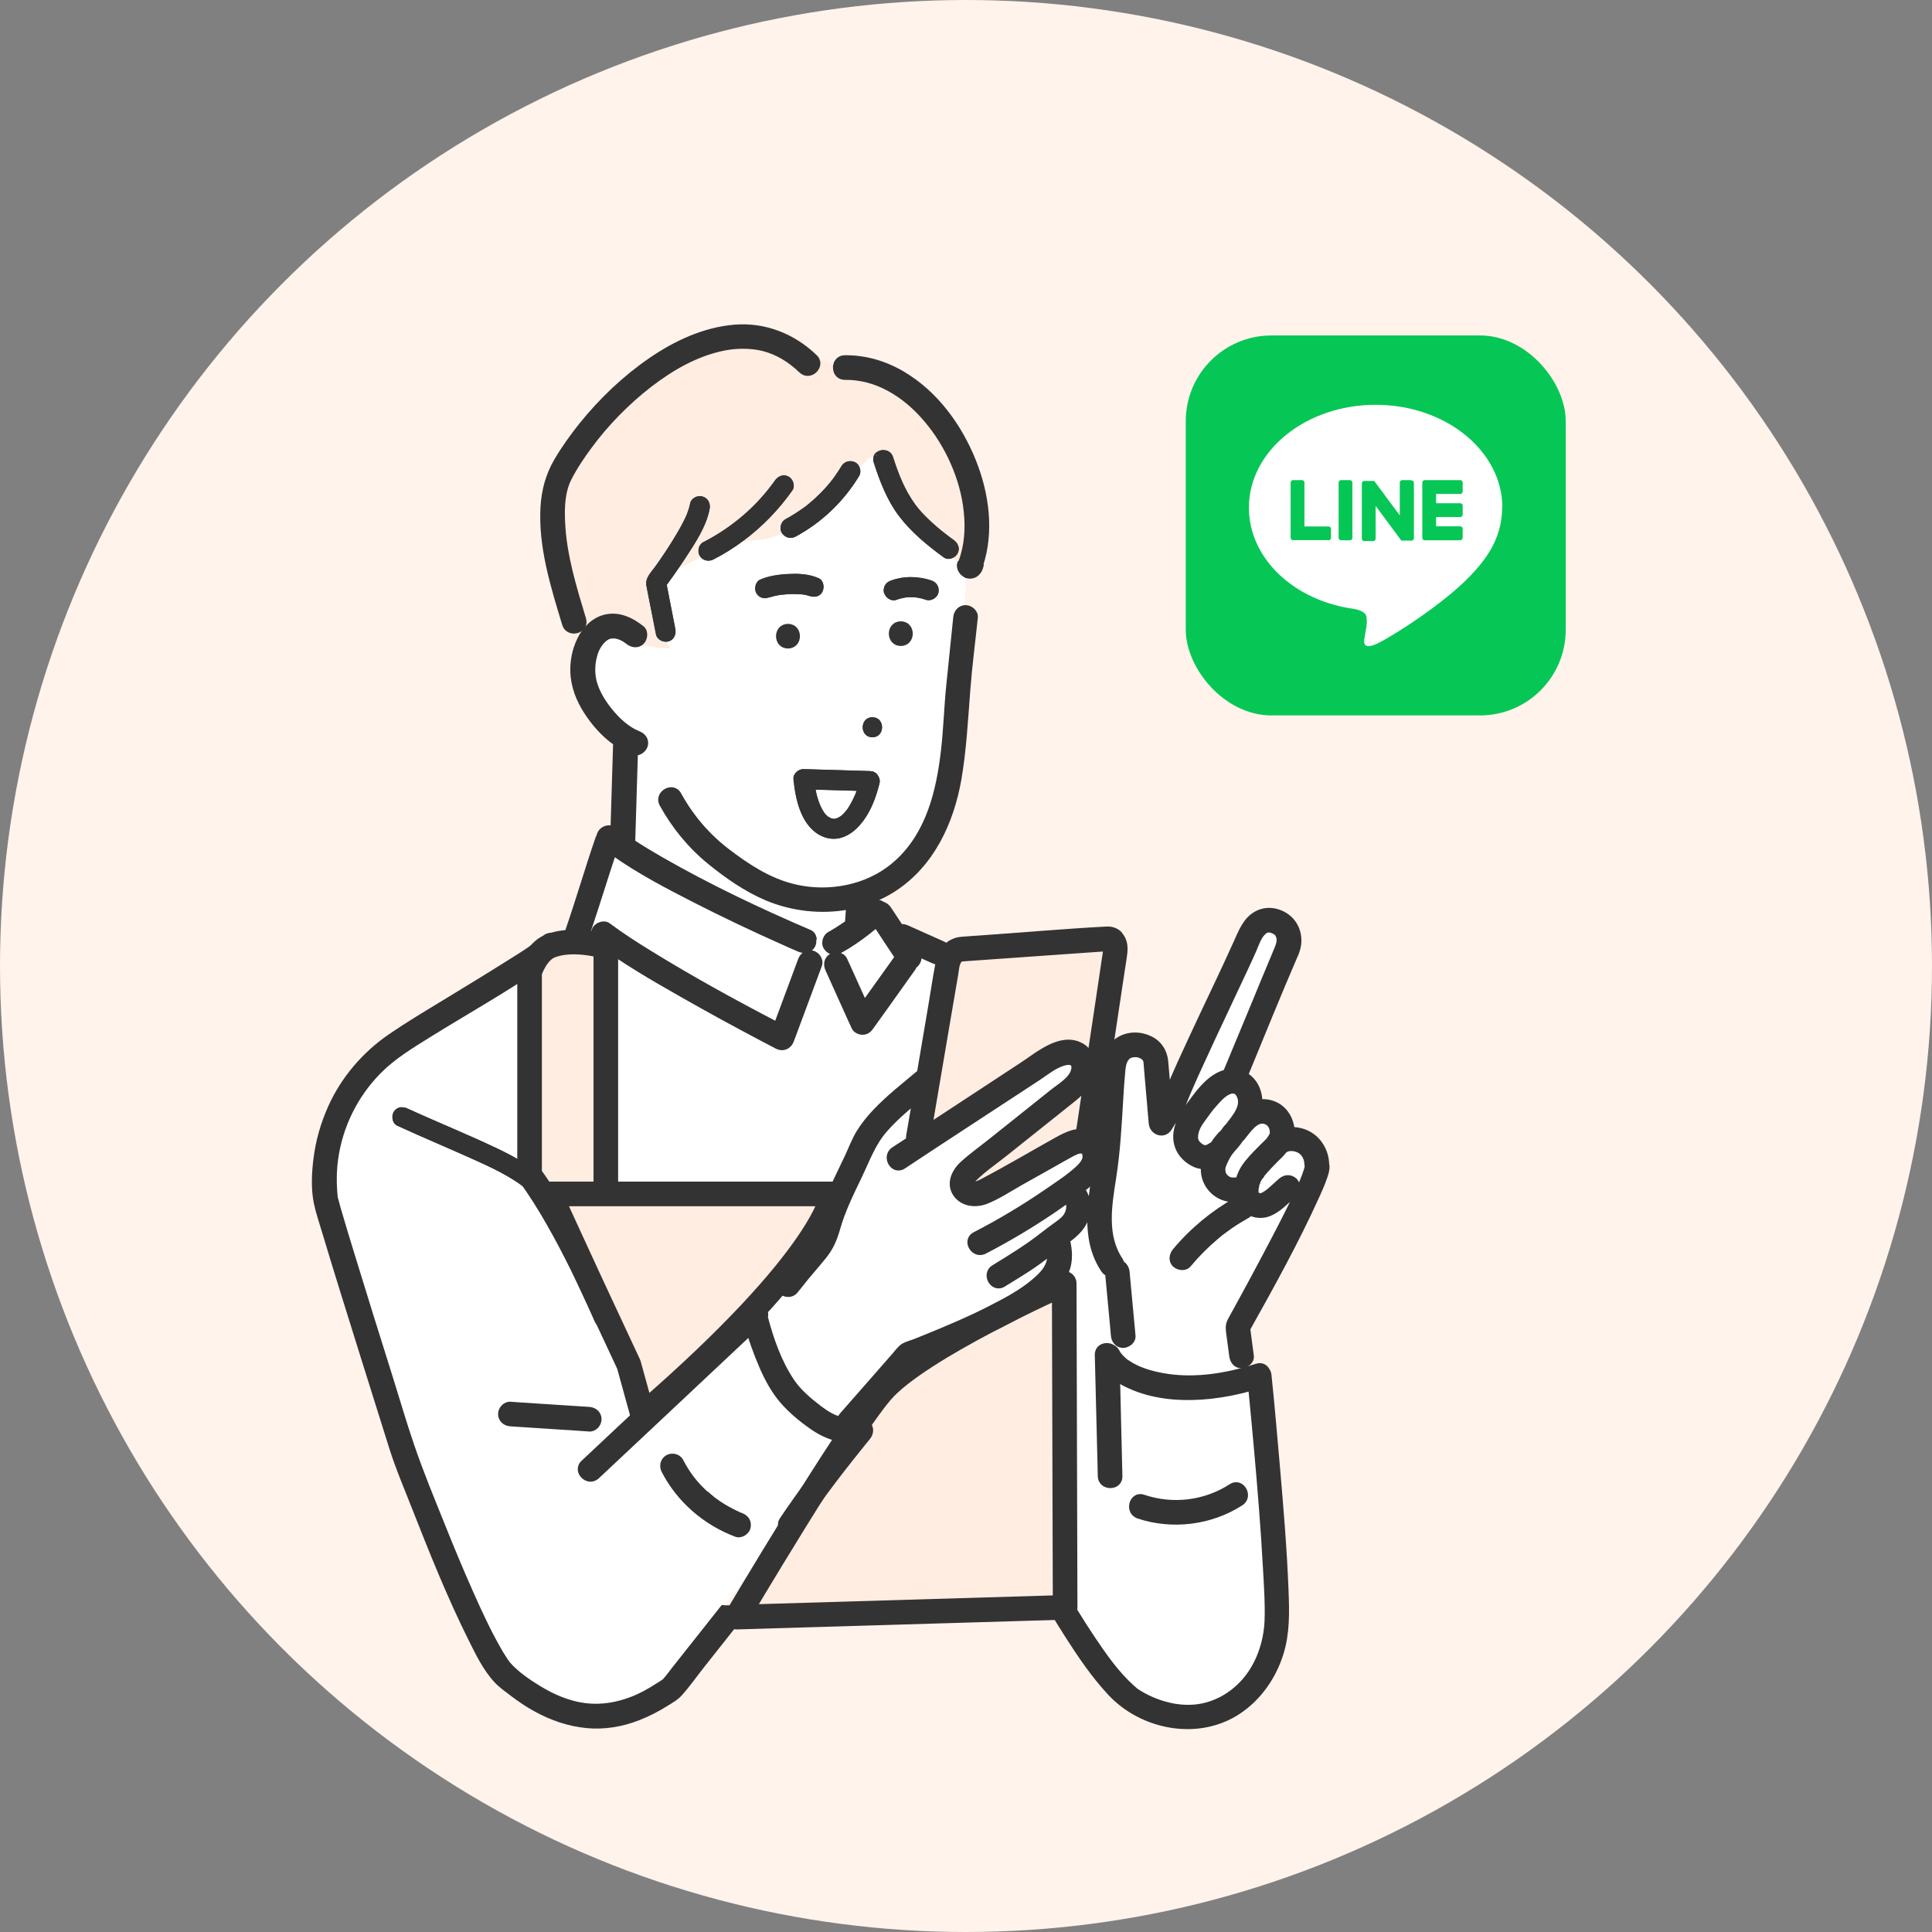
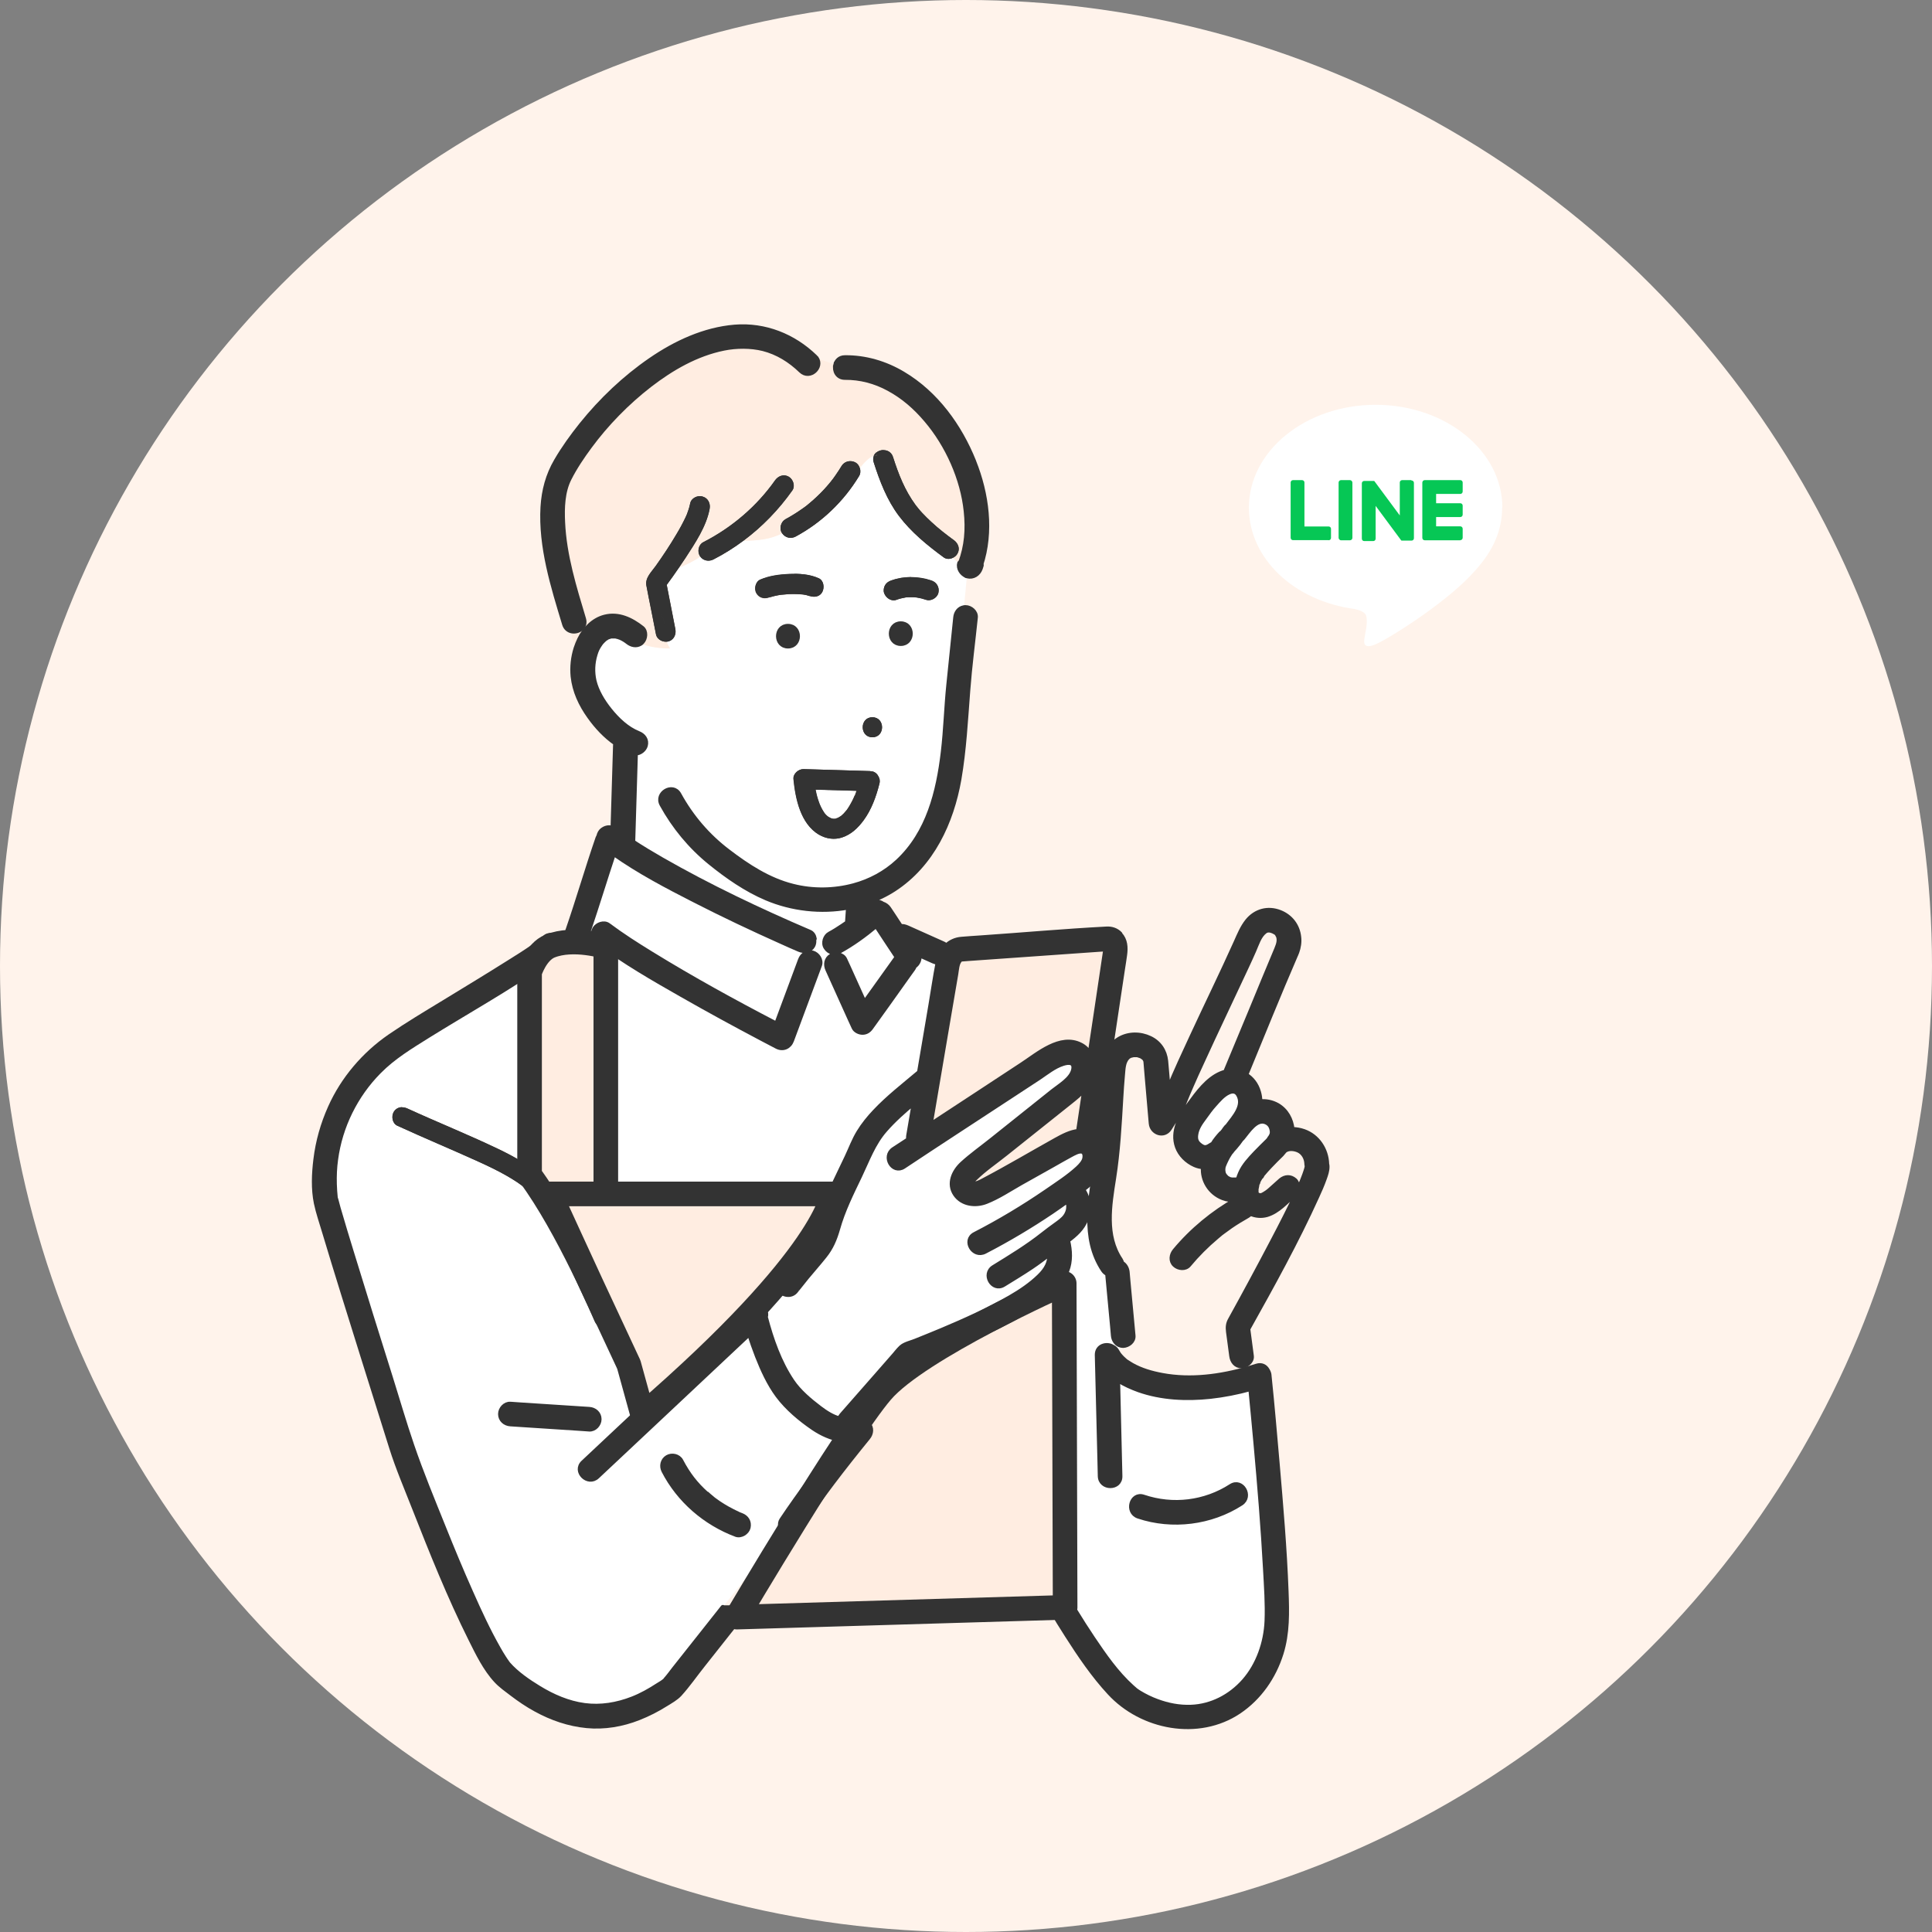
<svg xmlns="http://www.w3.org/2000/svg" id="about_img_01" viewBox="0 0 168 168">
  <rect x="0" y="0" width="168" height="168" fill="#808080" stroke="none" />
  <defs>
    <style>
      .cls-1 {
        fill: #2e2e2e;
      }

      .cls-1, .cls-2, .cls-3, .cls-4, .cls-5, .cls-6, .cls-7 {
        stroke-width: 0px;
      }

      .cls-8, .cls-9, .cls-10, .cls-11 {
        stroke: #333;
      }

      .cls-8, .cls-9, .cls-11 {
        stroke-linecap: round;
        stroke-linejoin: round;
      }

      .cls-8, .cls-4, .cls-10, .cls-11 {
        fill: #333;
      }

      .cls-8, .cls-10 {
        stroke-width: .4px;
      }

      .cls-2, .cls-9 {
        fill: #ffede1;
      }

      .cls-3 {
        fill: #06c755;
      }

      .cls-9 {
        stroke-width: 2.14px;
      }

      .cls-5 {
        fill: #fff;
      }

      .cls-10 {
        stroke-miterlimit: 10;
      }

      .cls-11 {
        stroke-width: .54px;
      }

      .cls-6 {
        fill: #7ac6d6;
      }

      .cls-7 {
        fill: #fff3eb;
      }
    </style>
  </defs>
  <circle class="cls-7" cx="84" cy="84" r="84" />
-   <path class="cls-6" d="m109.6,104s.02,0,.04,0c0,0-.02,0-.04,0,0,0,0,0,0,0,0,0,0,0,0,0Z" />
  <polygon class="cls-6" points="109.34 103.89 109.34 103.89 109.34 103.89 109.34 103.89" />
  <path class="cls-6" d="m109.37,103.91s.04.03.03.02c0,0-.02-.01-.03-.02,0,0,0,0,0,0Z" />
  <path class="cls-6" d="m109.33,103.87s0,0-.01,0c0,0,.01,0,.02.01,0,0,0,0,0,0,0,0,0,0,0,0Z" />
  <path class="cls-5" d="m70.89,68.65c.04.18.07.36.12.54.06.21.12.42.2.62.02.04.03.09.05.13t0,0c.04.08.08.17.12.26.08.15.16.29.25.43.01.02.03.04.04.06.04.04.07.09.11.13.05.05.1.1.16.15,0,0,0,0,.01,0,.02,0,.05.04.08.06.07.04.16.09.2.11,0,0,0,0,.02,0,.05.01.09.02.14.04,0,0,0,0,0,0,.04,0,.08,0,.12,0,.01,0,.05,0,.08,0,.02,0,.05,0,.07-.02.04-.01.1-.04.14-.05,0,0,0,0,.01,0,.02-.01.19-.11.28-.17,0,0,0,0,0,0,.03-.02.05-.04.08-.07.05-.05.11-.1.16-.15.09-.09.18-.2.26-.3.02-.03.08-.1.09-.13.05-.07.1-.15.14-.22.11-.17.2-.35.29-.53.05-.09.09-.18.13-.28,0,0,.02-.05.03-.08.01-.03.03-.08.04-.09.05-.12.08-.24.13-.36-1.19-.03-2.39-.07-3.58-.1Z" />
  <path class="cls-6" d="m100.11,86.69c-.07.07-.02.03,0,0h0Z" />
  <path class="cls-6" d="m109.33,103.88s0,0,0,0c0,0,.02,0,.02.02,0,0-.02-.02-.03-.03,0,0,0,0,0,0,0,0,0,0,0,0Z" />
  <path class="cls-6" d="m109.24,103.37s0,.01,0,.02c0-.01.02-.03.02-.05,0-.04-.02-.05-.02.03Z" />
  <path class="cls-6" d="m109.24,103.41s0-.01,0-.02c0,0,0,0,0,0,0,0,0,.02,0,.02Z" />
  <path class="cls-6" d="m109.65,104c.08,0,.05,0,0,0,0,0-.01,0-.02,0,0,0,.01,0,.01,0Z" />
  <path class="cls-6" d="m96.14,82.42s0,0,0,0c.05-.11-.06,0,0,0Z" />
  <path class="cls-6" d="m72.02,71.03s.03.03.02,0c0,0-.01,0-.02-.01,0,0,0,0,0,0Z" />
  <path class="cls-6" d="m73.17,70.91s-.03.02-.06.05c.04-.02.06-.04.06-.05Z" />
  <path class="cls-6" d="m71.95,70.98s.03.03.06.05c-.02-.02-.04-.03-.06-.05,0,0,0,0,0,0Z" />
  <path class="cls-6" d="m101.79,86.89s0,0,0,0c0-.02,0-.04,0,0Z" />
  <path class="cls-6" d="m69.88,51.71s-.01,0-.02,0c0,0,.02,0,.02,0Z" />
  <path class="cls-6" d="m69.78,51.69s-.03,0,0,0h0Z" />
  <path class="cls-2" d="m94.32,94.71c-.37.43-.82.79-1.26,1.15-1.88,1.5-3.75,2.99-5.63,4.49-.87.7-1.85,1.35-2.64,2.14-.16.15-.38.3-.19.42.24.14.68-.12.89-.23,2.13-1.12,4.2-2.35,6.3-3.52.61-.34,1.28-.7,1.98-.77.18-1.22.37-2.44.55-3.67Z" />
  <path class="cls-2" d="m94.78,91.63c.18-1.17.35-2.35.53-3.52.24-1.63.49-3.27.73-4.9.03-.18.05-.36.08-.54,0-.02,0-.03,0-.05,0,.04-.01-.04,0-.1-.21.02-.42.03-.63.04-3.74.26-7.47.53-11.21.79-.21.02-.43.03-.64.05-.02,0-.03,0-.05,0,0,0-.08.04-.14.11-.24.28-.26.82-.32,1.17-.29,1.68-.57,3.36-.86,5.04-.46,2.69-.91,5.38-1.37,8.07,2.66-1.74,5.32-3.48,7.97-5.23,1.39-.92,3.33-2.61,5.1-1.71.35.18.62.45.81.77Z" />
  <path class="cls-6" d="m100.46,86.42s-.05.03,0,0h0Z" />
-   <path class="cls-6" d="m102.24,95.74s.05-.11.08-.13c0,0,0,0,0,0,0,0,0-.01,0-.02-.06,0-.38.16-.1.16Z" />
  <path class="cls-6" d="m109.39,102.81s.04-.11,0,0c0,0,0,0,0,0Z" />
  <path class="cls-6" d="m106.5,102.22s0,0,.02.01c0,0,0,0,0,0,0,0,0,0,0,0Z" />
  <path class="cls-6" d="m109.38,102.84s-.01.02-.01.02c0,0,0,0,.01-.02Z" />
  <path class="cls-6" d="m109.24,103.6s0-.01,0-.02c0,0,0,.01,0,.02Z" />
-   <path class="cls-5" d="m113.67,101.41c-.02-.07-.03-.14-.03-.21-.01-.47-.28-.95-.73-1.15-.36-.16-.87-.21-1.18.05-.08.11-.17.21-.26.31,0,0-.02.01-.02.02-.35.33-.68.67-1.01,1.02-.22.23-.44.47-.64.72-.03.04-.06.07-.09.11-.02.02-.02.03-.03.04-.02.03-.04.06-.04.07-.07.11-.14.23-.2.35,0,0-.02.06-.04.09-.02.06-.04.11-.06.17-.03.08-.03.24-.06.34,0,.02,0,.03-.02.05,0,.03,0,.06,0,.09,0,.05,0,.11,0,.16,0,.02,0,.04,0,.05,0,.02.01.07.02.11,0,0,.02.02.03.04,0,0,.01.02.02.03,0,0,0,0,.01.01.03,0,.05.04.06.05,0,0,.01,0,.01,0,0,0,.02.01.04.02.04,0,.09.03.14.04h.02s.03,0,.06,0c.05-.01.1-.03.12-.04.03-.02.07-.03.1-.05.09-.05.18-.1.26-.16.02-.02.13-.1.15-.11.02-.01.03-.03.04-.03.04-.03.07-.06.11-.09.06-.05.13-.11.19-.17.25-.23.49-.47.76-.68.38-.31.86-.34,1.23,0,.32.3.35.94,0,1.23-.77.64-1.44,1.47-2.44,1.77-.47.14-.98.09-1.42-.11-.06.08-.14.15-.23.19-.51.28-1.01.59-1.49.92-.24.16-.47.33-.69.5-.04.03-.08.06-.12.09-.01,0-.09.07-.1.08-.11.08-.21.17-.31.26-.88.73-1.69,1.55-2.42,2.43-.31.37-.91.3-1.23,0-.37-.34-.29-.88,0-1.23,1.49-1.79,3.32-3.31,5.35-4.45-.39.04-.79,0-1.17-.15-1.12-.43-1.8-1.54-1.7-2.69-.25-.02-.49-.07-.74-.18-.68-.3-1.27-.86-1.52-1.57-.48-1.34.27-2.65,1.03-3.69.73-1,1.59-2.18,2.76-2.68.13-.06.27-.1.4-.13.76-1.82,1.51-3.64,2.27-5.46.72-1.74,1.44-3.49,2.17-5.23.17-.41.28-.73.16-1.12,0,.01-.06-.12-.1-.18-.02-.02-.07-.08-.08-.09-.03-.03-.04-.04-.03-.03-.02,0-.03-.02-.06-.04.02.01-.23-.12-.17-.09-.29-.12-.52-.14-.73.02-.5.38-.7,1.11-.95,1.66-.21.47-.43.94-.64,1.41-1.3,2.8-2.64,5.58-3.92,8.39-.29.64-.58,1.28-.87,1.93-.06.15-.13.29-.19.44-.02.04-.11.25-.13.3-.09.2-.17.41-.25.61-.16.4-.31.76-.54,1.13-.26.42-.52.83-.79,1.25-.48.77-1.55.4-1.62-.44-.12-1.35-.23-2.69-.35-4.04-.04-.44-.07-.87-.11-1.31,0-.02-.02-.06-.02-.09,0,0-.03-.08-.06-.13,0-.02-.01-.03-.02-.04,0,0-.01,0-.02-.02-.02-.02-.08-.07-.11-.1-.04-.02-.11-.07-.13-.09-.03-.02-.06-.03-.09-.04-.06-.02-.12-.04-.18-.06-.04-.01-.09-.02-.13-.03-.08,0-.15,0-.23,0-.03,0-.06,0-.08,0,0,0,0,0,0,0-.07.02-.14.04-.21.05-.02,0-.03,0-.04.01-.03.01-.06.03-.08.04-.03.02-.13.09-.14.09-.04.04-.08.08-.12.12,0,0,0,0-.01.01-.02.03-.05.07-.06.1-.1.19-.13.25-.19.53-.05.23-.06.54-.09.82-.06.65-.11,1.29-.14,1.94-.13,2.36-.26,4.69-.63,7.03-.37,2.35-.81,4.98.59,7.08.07.1.1.19.12.29.27.15.44.46.47.78.02.23.04.46.06.69.15,1.61.3,3.22.45,4.83.05.49-.44.85-.87.87-.12,0-.23-.02-.32-.06v.88c.08.1.17.2.27.29.07.07.14.13.21.19,0,0,.01.01.02.02.03.03.07.05.1.07.16.1.31.21.48.3.79.44,1.66.7,2.63.88,2.48.46,5.07.11,7.48-.59l-.06-.37c-.16.12-.35.19-.53.19-.51,0-.81-.4-.87-.87-.09-.7-.19-1.4-.28-2.1-.05-.4-.03-.7.17-1.06,1.27-2.28,2.51-4.58,3.71-6.89.74-1.41,1.46-2.84,2.14-4.28.13-.28.26-.57.38-.85.02-.05.06-.15.06-.15.01-.03.03-.07.04-.1.05-.11.09-.22.13-.34.07-.18.13-.36.18-.55.01-.05.02-.1.03-.16,0,0,0,0,0,0,0-.02,0-.03,0-.05Z" />
  <path class="cls-5" d="m66.57,114.52c.5,1.94,1.2,3.92,2.32,5.58.59.88,1.52,1.66,2.38,2.32.53.4,1.11.77,1.73.94.04-.11.1-.22.18-.31.93-1.06,1.86-2.12,2.79-3.18.54-.62,1.08-1.23,1.62-1.85.25-.29.49-.61.77-.87.29-.27.85-.4,1.21-.54.78-.31,1.56-.62,2.33-.95,1.92-.8,4.06-1.76,5.94-2.85.9-.52,1.78-1.11,2.53-1.84.62-.6.93-1.2.91-1.95-.51.39-1.03.78-1.57,1.14-.8.53-1.62,1.03-2.43,1.53-.96.59-1.83-.91-.88-1.5,1.46-.9,2.93-1.79,4.28-2.86.37-.29.74-.57,1.12-.84.3-.21.62-.43.83-.72.16-.21.27-.54.28-.74,0-.21.02-.22-.04-.4-.02-.07-.06-.13-.1-.18-.43.31-.86.61-1.3.91-1.88,1.27-3.83,2.42-5.83,3.46-.99.52-1.87-.99-.88-1.5,2.15-1.12,4.24-2.36,6.24-3.73.91-.63,1.88-1.25,2.7-2,.26-.24.57-.57.62-.9.04-.23,0-.5-.19-.57-.31-.11-.76.16-1.03.31-.5.27-.99.55-1.48.83-.96.53-1.91,1.07-2.87,1.61-.97.54-1.94,1.2-2.98,1.61-.93.37-2.1.24-2.7-.64-.62-.92-.14-1.98.6-2.66.8-.73,1.7-1.37,2.54-2.04,1.79-1.43,3.57-2.85,5.36-4.28.58-.46,1.6-1.04,1.77-1.83.16-.71-.39-.71-.91-.55-.76.25-1.44.81-2.1,1.24-.77.51-1.55,1.02-2.32,1.52-3.14,2.06-6.29,4.11-9.43,6.19-.94.62-1.81-.89-.88-1.5.43-.29.86-.57,1.3-.85-.01-.11-.01-.23,0-.34.01-.08.03-.16.04-.23.15-.88.3-1.76.45-2.64-.89.74-1.76,1.51-2.52,2.38-1.02,1.17-1.53,2.62-2.2,4-.72,1.5-1.47,3-1.92,4.61-.25.9-.57,1.63-1.16,2.37-.5.63-1.04,1.22-1.54,1.84-.28.35-.56.7-.84,1.05,0,0,0,.01-.02.02-.01.01-.02.03-.03.04-.46.68-1.41.38-1.61-.2l-1.48,1.57c.33.2.53.6.41.97Z" />
  <path class="cls-5" d="m48.55,82.79c-.29.36-.74.63-1.12.89-3.29,2.3-6.83,4.26-10.23,6.38-1.5.93-3,1.84-4.25,3.11-2.03,2.06-3.37,4.77-3.76,7.64-.09.71-.13,1.43-.11,2.14.01.4.04.8.08,1.19,0,0,0,0,0,0,.09.3.16.61.25.91.37,1.28.76,2.56,1.15,3.83,1.12,3.66,2.26,7.31,3.41,10.96.61,1.94,1.17,3.89,1.83,5.81.83,2.4,1.8,4.77,2.75,7.13.79,1.98,1.53,3.74,2.38,5.66.73,1.65,1.49,3.3,2.38,4.87.16.29.33.57.51.85.08.13.17.26.26.38.03.05.07.09.1.14,0,0,0,0,0,0,.74.84,1.72,1.5,2.67,2.09,1.21.74,2.54,1.33,3.96,1.51,1.42.19,2.84-.05,4.17-.57.77-.3,1.5-.71,2.19-1.16.21-.14.46-.27.65-.44.02-.02.03-.04.05-.07.26-.3.49-.62.73-.92,1.03-1.3,2.05-2.59,3.08-3.89.39-.49.78-.98,1.17-1.48h-.38.38c1.29-1.64,2.59-3.27,3.88-4.91.17-.21.45-.28.71-.24l.71-1.37c-.3-.27-.41-.75-.18-1.09,1.61-2.4,3.36-4.72,5.17-6.98-.86-.11-1.69-.49-2.41-.99-1.13-.77-2.28-1.73-3.1-2.83-.77-1.03-1.31-2.23-1.78-3.43-.25-.64-.48-1.29-.68-1.95-.21.19-.41.39-.62.58-2.58,2.43-5.17,4.85-7.75,7.28-1.62,1.52-3.24,3.04-4.86,4.56-.82.77-2.05-.46-1.23-1.23.59-.56,1.19-1.12,1.78-1.67,2.58-2.42,5.17-4.85,7.75-7.27,1.52-1.43,3.04-2.86,4.57-4.29.14-.29.44-.48.76-.51.21-.03.41.03.59.13l1.48-1.57c-.07-.2-.06-.44.11-.68.41-.6.92-1.16,1.38-1.73.51-.62,1.11-1.21,1.55-1.89.44-.69.55-1.57.83-2.34.59-1.64,1.4-3.19,2.13-4.76.34-.72.61-1.48,1.03-2.15.39-.64.88-1.23,1.39-1.78,1.15-1.22,2.48-2.25,3.76-3.33.03-.03.07-.05.11-.08.33-1.95.66-3.9.99-5.84.21-1.24.39-2.49.63-3.72-.14,0-.27-.05-.41-.11-.42-.19-.83-.37-1.25-.56.12.37-.07.79-.39,1-.02.07-.05.15-.1.21-.15.21-.31.43-.46.64-1.07,1.49-2.14,2.98-3.2,4.48-.18.26-.42.43-.75.43-.28,0-.63-.16-.75-.43-.1-.21-.19-.42-.29-.63-.66-1.47-1.33-2.94-1.99-4.41-.19-.43-.13-.93.31-1.19.38-.22,1-.12,1.19.31.1.21.19.42.29.63.47,1.04.94,2.08,1.41,3.12.91-1.28,1.83-2.56,2.74-3.83.03-.04.06-.08.09-.11,0,0,0,0,0-.01-.6-.91-1.2-1.83-1.81-2.74-.98.84-2.05,1.61-3.18,2.22-.43.23-.93.09-1.19-.31-.13-.2-.15-.46-.08-.69l-.92-.07c.03.21,0,.44-.09.61-.26.44-.76.5-1.19.31-.51-.22-1.03-.45-1.54-.68-2.53-1.13-5.04-2.31-7.51-3.58-2.41-1.23-4.85-2.51-7.08-4.08-.74,2.22-1.42,4.47-2.17,6.69l.35.18c.01-.11.05-.21.11-.32.22-.37.81-.59,1.19-.31,1.2.89,2.46,1.7,3.73,2.48,3.55,2.18,7.2,4.19,10.89,6.11.69-1.86,1.38-3.71,2.07-5.57.16-.44.58-.74,1.07-.61.43.12.77.63.61,1.07-.81,2.19-1.63,4.38-2.44,6.56-.2.54-.75.79-1.28.52-.47-.24-.94-.49-1.41-.74-2.31-1.22-4.6-2.47-6.86-3.76-2.48-1.42-4.98-2.86-7.27-4.56-.29-.21-.47-.53-.42-.87l-.35-.18c-.05.15-.1.31-.15.46-.15.45-.59.74-1.07.61-.3-.08-.54-.35-.62-.65l-.64.57c.09.3,0,.63-.2.89Zm9.48,43.93c.39-.23.98-.11,1.19.31.6,1.17,1.26,2.02,2.24,2.89.12.11.24.21.37.32.05.04.1.08.14.12.01,0,.14.1.13.1.25.18.51.36.77.52.26.16.54.31.81.45.15.07.29.14.44.21.02,0,.03.01.03.02.01,0,.03.01.04.02.08.03.16.07.25.1.46.17.72.57.61,1.07-.1.43-.64.77-1.07.61-2.68-1.02-4.96-2.98-6.28-5.53-.22-.42-.11-.94.31-1.19Zm-6.79-2.44c-.29-.02-.58-.04-.86-.06-2-.13-4-.26-6-.39-.47-.03-.87-.37-.87-.87,0-.45.4-.9.87-.87.29.02.58.04.86.06,2,.13,4,.26,6,.39.47.03.87.37.87.87,0,.45-.4.9-.87.87Zm-.75-17.9c.95,1.73,1.65,3.6,2.35,5.44,1.01,2.65,1.99,5.31,3.04,7.94.18.44-.19.96-.61,1.07-.49.13-.9-.17-1.07-.61-1.14-2.85-2.18-5.73-3.29-8.59-.65-1.68-1.27-3.28-2.21-4.87-.18-.31-.38-.61-.58-.9-.06-.08-.12-.16-.17-.24,0,0,0,0,0-.01-.03-.03-.05-.07-.08-.1-.13-.15-.25-.31-.38-.46-.52-.61-1.09-1.18-1.71-1.68-.04-.03-.16-.13-.19-.15-.03-.02-.14-.1-.16-.12-.15-.11-.3-.21-.45-.32-.33-.22-.66-.42-1-.61-.76-.43-1.54-.8-2.33-1.16-2.35-1.07-4.74-2.06-7.09-3.14-.43-.2-.53-.82-.31-1.19.25-.43.76-.51,1.19-.31,2.6,1.19,5.26,2.26,7.84,3.49,1.52.72,2.97,1.56,4.22,2.69,1.21,1.09,2.23,2.39,3.01,3.82Z" />
  <path class="cls-5" d="m89.64,140.19c.03-4.98,0-9.97-.09-14.95-.02-1.12,1.72-1.12,1.74,0,0,.59.02,1.18.03,1.77.04,3.15.09,6.31.1,9.47.08.07.15.15.21.26.15.29.3.58.46.86.91,1.65,1.89,3.27,2.94,4.84,1.01,1.5,2.06,3.02,3.41,4.24.08.07.16.14.24.21.02.02.06.05.08.07.11.08.22.16.34.23.47.29.98.54,1.51.73.96.36,1.95.55,2.98.51,1.77-.07,3.41-.92,4.6-2.27,1.24-1.4,1.9-3.33,1.98-5.21.06-1.49-.04-2.99-.13-4.48-.2-3.65-.51-7.3-.83-10.95-.14-1.59-.29-3.18-.45-4.77-1.15.32-2.32.55-3.52.68-2.05.22-4.24.11-6.2-.57-.61-.21-1.25-.5-1.83-.87.07,2.79.14,5.57.2,8.36.03,1.12-1.71,1.12-1.74,0-.01-.43-.02-.87-.03-1.3-.08-3.08-.15-6.15-.23-9.23-.02-.8.85-1.02,1.37-.69.15.07.28.19.38.38.04.07.07.14.12.2.01.02.06.09.09.12,0,0,0,0,0,0v-.88c-.31-.13-.51-.47-.55-.81-.02-.23-.04-.46-.06-.69-.15-1.56-.29-3.13-.44-4.69-.14-.06-.27-.16-.37-.32-1.88-2.8-1.08-6.27-.62-9.36.37-2.53.34-5.1.57-7.64.02-.24.05-.48.08-.72l-.88-.46c-.14.95-.29,1.91-.43,2.86-.46,3.07-.92,6.13-1.38,9.2.53.53.09.39-.04,1.14-.18,1.04-.65,1.79-1.44,2.4-.01,0,.24.94.23.94.53.73-.8,1.64-1.12,2.49-.31.83.49,1.44-.18,1.94.21.87.26,1.79-.07,2.63-.32.81-.88,1.47-1.53,2.03-2.07,1.78-4.6,2.94-7.08,4.04-1.54.68-3.11,1.33-4.69,1.93-.18.21-.36.41-.54.62-1.27,1.45-2.54,2.89-3.81,4.34.08.06.15.13.21.22.05.03.1.07.14.11.36.36.3.87,0,1.23-2.11,2.59-4.16,5.25-6.01,8.02-.26.39-.76.56-1.19.31-.05-.03-.09-.06-.13-.1l-.71,1.37c.2.03.39.11.52.24m33.62-10.06c2.55.86,5.34.51,7.6-.94.95-.61,1.82.9.88,1.5-2.62,1.69-5.99,2.11-8.94,1.12-1.06-.36-.6-2.04.46-1.68Z" />
  <path class="cls-5" d="m54.63,55.83c-.19-.15-.42-.29-.64-.39-.04-.02-.1-.04-.2-.07-.04-.01-.24-.06-.24-.06-.09,0-.17,0-.26,0,0,0-.06,0-.09,0-.02,0-.03,0-.03,0-.09.02-.17.05-.26.08,0,0,0,0-.01,0-.03.02-.07.04-.1.06-.03.02-.14.09-.17.11-.02.02-.11.1-.13.12-.14.13-.23.25-.27.31-.23.35-.32.54-.44.91-.23.75-.27,1.54-.09,2.29.21.92.75,1.79,1.36,2.55.66.82,1.5,1.63,2.49,2.02.44.17.74.58.61,1.07-.1.35-.48.66-.86.65,0,.11,0,.22-.01.33-.07,2.43-.15,4.86-.22,7.29,0,.04,0,.07-.01.1.82.54,1.66,1.04,2.51,1.53,4.14,2.37,8.49,4.43,12.87,6.31.23.1.37.33.41.58l.92.07c.06-.21.2-.4.39-.5.39-.21.77-.46,1.14-.7.14-.09.27-.19.41-.28,0,0,0-.01,0-.02.03-.44.06-.88.09-1.32-2.38.44-4.91.15-7.13-.79-1.77-.75-3.42-1.9-4.91-3.11-1.71-1.39-3.12-3.1-4.18-5.03-.54-.98.96-1.86,1.5-.88,1.07,1.94,2.5,3.62,4.27,4.96,1.69,1.28,3.53,2.49,5.61,3.01,1.76.44,3.61.41,5.29-.04,1.42-.38,2.75-1.09,3.84-2.1,2.66-2.47,3.53-6.05,3.95-9.52.23-1.95.28-3.9.48-5.85.2-1.95.4-3.9.6-5.85.04-.41.29-.77.7-.85l.27-2.83c-.38-.14-.66-.58-.55-.99-.22-.14-.43-.32-.64-.51-.26.13-.58.15-.82-.02-1.44-1.06-2.82-2.17-3.9-3.61-1.04-1.38-1.67-3.02-2.19-4.66-.07-.21-.05-.4.01-.55-.43.11-.82.56-1.22,1.05.07.23.05.49-.07.7-1.33,2.21-3.25,4.05-5.52,5.26-.42.23-.9.1-1.17-.29-1,.52-2.16.63-3.34.64-.82.61-1.69,1.16-2.61,1.63-.39.2-.88.12-1.14-.24-.61.39-1.23.7-1.88.97-.34.5-.69,1-1.05,1.48.25,1.28.5,2.57.75,3.85.09.46-.13.94-.61,1.07-.05.01-.1.02-.15.02.06.2.15.39.29.58-.88,0-1.76-.12-2.56-.43-.34.21-.75.12-1.07-.13Zm13.89.36c-1.12,0-1.12-1.74,0-1.74s1.12,1.74,0,1.74Zm9.82-.22c-1.12,0-1.12-1.74,0-1.74s1.12,1.74,0,1.74Zm-1.37-5.09c.12-.2.3-.32.52-.4,1.12-.41,2.38-.39,3.5-.01.46.15.72.59.61,1.07-.1.44-.64.75-1.07.61-.26-.09-.54-.15-.81-.2-.32-.03-.64-.03-.95,0-.28.05-.55.11-.81.21-.46.17-.94-.19-1.07-.61-.07-.21-.02-.48.09-.67Zm-1.11,11.49c1.12,0,1.12,1.74,0,1.74s-1.12-1.74,0-1.74Zm-.22,4.68c.07,0,.13.01.19.03.01,0,.03,0,.04,0,.26.06.45.25.55.48,0,.02.01.03.02.05.01.03.02.05.03.08.01.04.02.07.03.11,0,0,0,.02,0,.03,0,.03.01.06.01.09,0,.08-.01.15-.03.23,0,0,0,0,0,0-.29,1.11-.69,2.26-1.38,3.19-.48.65-1.07,1.22-1.86,1.48-.66.22-1.42.12-2.01-.24-1.6-.96-2.04-3.13-2.21-4.83-.05-.46.43-.88.87-.87.24,0,.48.01.73.02,1.68.05,3.36.1,5.04.15Zm-9.55-16.63c.79-.34,1.66-.46,2.51-.49.87-.04,1.78.01,2.58.38.44.2.51.81.31,1.19-.22.41-.7.49-1.1.35,0,0,0,0-.03,0-.03,0-.07-.02-.1-.03-.07-.02-.14-.04-.21-.06-.08-.02-.15-.03-.23-.04-.04,0-.07,0-.11-.01-.37-.04-.75-.04-1.12-.02-.2,0-.4.02-.59.05-.04,0-.08,0-.12.01-.08.01-.16.02-.24.04-.16.03-.33.06-.49.11-.07.02-.13.04-.2.06-.07.03-.29.12,0,0-.45.2-.91.12-1.19-.31-.23-.36-.11-1.01.31-1.19Z" />
  <path class="cls-2" d="m52.61,53.64c1.2-.31,2.32.22,3.25.96.37.29.3.93,0,1.23-.05.05-.11.09-.16.13.8.31,1.68.43,2.56.43-.14-.19-.23-.38-.29-.58-.4.03-.84-.22-.92-.63-.15-.74-.29-1.48-.44-2.23-.13-.68-.28-1.36-.4-2.04-.11-.67.45-1.17.81-1.68.64-.9,1.25-1.82,1.81-2.77.29-.49.56-.98.8-1.49.04-.08.08-.16.11-.25,0,0,0-.02.01-.03.04-.1.08-.2.11-.31.07-.19.12-.39.16-.59.09-.46.65-.72,1.07-.61.48.13.69.61.61,1.07-.28,1.53-1.27,2.99-2.1,4.27-.19.29-.38.58-.58.86.65-.27,1.27-.58,1.88-.97-.02-.02-.04-.04-.05-.07-.23-.39-.11-.98.31-1.19,2.48-1.27,4.64-3.11,6.24-5.38.27-.39.76-.57,1.19-.31.38.22.58.81.31,1.19-1.18,1.68-2.62,3.16-4.25,4.37,1.18,0,2.35-.11,3.34-.64,0,0-.01-.02-.02-.03-.25-.39-.09-.98.31-1.19.53-.28,1.04-.6,1.52-.95.06-.04.11-.08.17-.12,0,0,.09-.07.12-.09.1-.08.2-.16.29-.24.22-.19.44-.38.65-.58.43-.41.84-.85,1.22-1.32,0,0,.06-.07.08-.11.02-.03.08-.1.09-.11.08-.11.16-.22.24-.34.18-.25.34-.51.5-.77.25-.42.77-.54,1.19-.31.19.1.32.28.38.49.4-.49.79-.94,1.22-1.05.05-.12.13-.22.23-.3,0-.04,0-.07,0-.11,0,.04,0,.07,0,.11.43-.35,1.22-.3,1.44.39.48,1.51,1.01,2.88,1.96,4.17.04.06.13.17.24.3.11.14.23.27.35.4.25.27.52.53.79.78.61.56,1.27,1.07,1.94,1.57.38.28.57.75.31,1.19-.08.14-.22.26-.37.34.2.19.41.37.64.51,0-.02,0-.04.01-.06.55-1.49.65-2.92.49-4.52-.29-2.8-1.6-5.74-3.46-7.92-.95-1.11-1.99-2.02-3.25-2.71-1.19-.65-2.48-.99-3.82-.98-.66,0-.93-.6-.81-1.1-.56-.2-1.11-.41-1.68-.57.58.78-.57,1.86-1.33,1.11-.95-.92-2.04-1.59-3.28-1.91-1.09-.28-2.33-.27-3.43-.04-2.37.48-4.53,1.72-6.45,3.2-1.96,1.51-3.76,3.36-5.21,5.33-.65.89-1.28,1.82-1.78,2.8-.57,1.14-.61,2.56-.56,3.8.13,2.87,1,5.66,1.82,8.4.22.73-.49,1.18-1.06,1.05.01.53.18,1,.41,1.47.09-.27.19-.53.32-.79.43-.89,1.21-1.68,2.18-1.93Z" />
  <path class="cls-5" d="m105.37,99.5s.05-.03.08-.04c.11-.17.22-.34.35-.5.12-.15.25-.28.37-.43.07-.08.14-.16.2-.24,0,0,0,0,0-.01.04-.06.08-.11.12-.17.06-.09.14-.17.22-.23,0,0,0,0,0-.01.55-.75,1.49-1.74.92-2.7-.18-.31-.47-.37-.84-.2-.47.21-.89.7-1.23,1.08-.32.36-.59.75-.89,1.15-.31.43-.63.88-.72,1.42-.07.45.03.71.39.98.38.28.56.2.99-.09Z" />
  <path class="cls-6" d="m106.52,102.23c.05.08.05.06.03.03-.01-.01-.02-.02-.03-.03Z" />
  <path class="cls-5" d="m110.24,99.18c.05-.05.09-.1.13-.15.01-.01.02-.03.03-.04.17-.21.26-.4.23-.67-.05-.36-.21-.62-.54-.76-.83-.35-1.54.82-1.99,1.36-.04.05-.09.09-.13.13-.17.25-.36.49-.56.72-.06.07-.13.14-.19.21-.06.06-.13.18-.2.24,0,0,0,.01-.01.02-.04.06-.08.11-.11.17-.08.12-.14.25-.21.37-.05.09-.09.18-.13.27-.01.02-.08.19-.09.21-.02.07-.05.13-.07.2,0,0-.01.05-.02.09,0-.02-.01.14-.01.16,0,.03.02.14.02.2,0,.03.01.05.02.08,0,.02.01.04.02.06.03.04.08.16.09.17,0,0,0,0,0,0,.01,0,.03.02.04.04.04.04.09.1.1.12.01.01.03.02.04.03.06.04.13.07.19.11.02,0,.04.01.05.02.05.02.11.03.17.04.01,0,.03,0,.04,0,0,0,0,0,.02,0,.08,0,.16,0,.25,0,.02,0,.03,0,.05,0,.01,0,.02,0,.04,0,.06-.02.11-.03.17-.05.05-.18.12-.36.19-.53.3-.67.82-1.23,1.32-1.76.34-.36.69-.72,1.06-1.06,0,0,0,0,0,0Z" />
  <path class="cls-6" d="m109.68,102.31s.06-.08.06-.08c-.01,0-.04.04-.06.08Z" />
  <polygon class="cls-6" points="109.6 104 109.6 104 109.6 104 109.6 104" />
  <path class="cls-6" d="m109.54,104s.02,0,.03,0c-.02,0-.03,0-.03,0Z" />
  <path class="cls-6" d="m109.47,103.97s.04.02.04.02c0,0-.02-.01-.04-.02Z" />
  <path class="cls-6" d="m109.31,103.85s-.01-.02-.02-.02c0,0,0,0,.02.02Z" />
  <path class="cls-6" d="m109.34,103.89c.04.07.02.04,0,0h0Z" />
  <path class="cls-6" d="m109.63,104.01s.03,0,0,0h0Z" />
  <g>
    <path class="cls-1" d="m106.51,102.22s0,0,0,0c0,0,.02.02.03.03-.01-.02-.02-.03-.04-.04Z" />
    <path class="cls-4" d="m106.51,102.22s0,0,0,0c0,0,.02.02.03.03-.01-.02-.02-.03-.04-.04h0Z" />
  </g>
  <g>
    <path class="cls-1" d="m109.4,103.93s-.04-.05-.06-.05c.01.01.02.02.03.03.01,0,.03.02.03.02Z" />
    <path class="cls-4" d="m109.33,103.87s.02.02.03.03c.01,0,.03.02.03.02-.01-.02-.04-.05-.06-.05h0Z" />
  </g>
  <g>
    <path class="cls-1" d="m109.66,103.99s-.05,0-.06,0c.02,0,.03,0,.04,0,0,0,.01,0,.02,0Z" />
-     <path class="cls-4" d="m109.65,103.99s-.04,0-.05,0c.02,0,.03,0,.04,0,0,0,.01,0,.02,0,0,0,0,0,0,0h0Z" />
  </g>
  <g>
    <path class="cls-1" d="m109.24,103.39s.02-.04.02-.05c0,.02-.01.04-.02.05,0,0,0,0,0,0Z" />
    <path class="cls-4" d="m109.27,103.33h0,0Zm0,0s-.01.04-.02.05c0,0,0,0,0,0,.01-.02.02-.04.02-.05h0Z" />
  </g>
  <g>
    <polygon class="cls-1" points="109.34 103.89 109.34 103.89 109.33 103.88 109.34 103.89" />
    <path class="cls-4" d="m109.33,103.88s0,0,0,0t0,0s0,0,0,0h0Zm0,0s0,0,0,0c0,0,0,0,0,0h0Z" />
  </g>
  <path class="cls-8" d="m115.38,101.26s0-.04,0-.05c-.04-1.25-.8-2.41-2-2.83-.34-.12-.68-.17-1.01-.18-.09-.86-.51-1.64-1.28-2.09-.48-.27-1-.37-1.52-.32,0-.28-.04-.56-.12-.83-.19-.66-.59-1.18-1.11-1.49,1.44-3.48,2.84-6.98,4.34-10.44-.06.14.06-.12.1-.24.15-.41.22-.86.17-1.29-.1-1-.71-1.8-1.65-2.17-1.05-.41-2.12-.12-2.83.75-.44.55-.7,1.19-.99,1.84-1.23,2.74-2.55,5.43-3.81,8.15-.71,1.53-1.42,3.05-2.06,4.61,0,.01-.01.03-.02.04-.03-.32-.06-.65-.08-.97-.04-.5-.08-.99-.13-1.49-.09-.87-.57-1.6-1.38-1.98-.84-.4-1.86-.41-2.68.07-.9.54-1.21,1.42-1.36,2.37l.6.31-.6-.31c-.04.24-.06.48-.08.72-.23,2.54-.2,5.11-.57,7.64-.46,3.09-1.25,6.56.62,9.36.1.15.23.26.37.32.15,1.56.29,3.13.44,4.69.02.23.04.46.06.69.03.35.23.68.55.81v-1.91,1.91c.1.04.21.06.32.06.44-.02.92-.38.87-.87-.15-1.61-.3-3.22-.45-4.83-.02-.23-.04-.46-.06-.69-.03-.32-.2-.63-.47-.78-.02-.09-.06-.19-.12-.29-1.41-2.1-.96-4.73-.59-7.08.37-2.34.49-4.67.63-7.03.04-.65.08-1.29.14-1.94.03-.28.04-.59.09-.82.06-.28.09-.34.19-.53.02-.04.04-.07.06-.1,0,0,0,0,.01-.01.04-.04.08-.08.12-.12.01,0,.1-.07.14-.09.02-.02.05-.03.08-.04.01,0,.02,0,.04-.01.07-.02.14-.04.21-.05,0,0,0,0,0,0,.03,0,.06,0,.08,0,.08,0,.15,0,.23,0,.04,0,.09.02.13.03.06.02.12.04.18.06.03.01.06.03.09.04.02.01.09.06.13.09.03.03.09.09.11.1.01.01.02.02.02.02,0,0,0,.02.02.04.02.05.05.12.06.13,0,.04.02.07.02.09.04.44.07.87.11,1.31.12,1.35.23,2.69.35,4.04.07.84,1.14,1.21,1.62.44.26-.42.52-.83.79-1.25.23-.37.38-.73.54-1.13.08-.21.17-.41.25-.61.02-.05.11-.26.13-.3.06-.15.13-.29.19-.44.28-.64.57-1.29.87-1.93,1.28-2.81,2.62-5.59,3.92-8.39.22-.47.43-.93.64-1.41.25-.56.45-1.28.95-1.66.21-.16.44-.14.73-.02-.06-.03.19.11.17.09.02.02.04.03.06.04,0,0,0,0,.03.03.01.01.07.07.08.09.03.06.1.2.1.18.12.39.01.7-.16,1.12-.73,1.74-1.45,3.48-2.17,5.23-.76,1.82-1.51,3.64-2.27,5.46-.13.03-.27.07-.4.13-1.18.5-2.03,1.68-2.76,2.68-.76,1.05-1.51,2.35-1.03,3.69.25.7.84,1.27,1.52,1.57.25.11.49.16.74.18-.1,1.15.58,2.26,1.7,2.69.38.15.78.19,1.17.15-2.03,1.15-3.86,2.66-5.35,4.45-.29.35-.37.89,0,1.23.32.3.92.37,1.23,0,.73-.88,1.54-1.69,2.42-2.43.1-.09.21-.17.31-.26.01,0,.09-.07.1-.08.04-.03.08-.06.12-.09.23-.17.46-.34.69-.5.48-.33.98-.63,1.49-.92.09-.05.16-.12.23-.19.44.2.95.24,1.42.11,1-.3,1.67-1.13,2.44-1.77.35-.29.32-.93,0-1.23-.38-.34-.85-.31-1.23,0-.26.22-.5.46-.76.68-.06.06-.12.11-.19.17-.04.03-.07.06-.11.09,0,0-.02.02-.04.03-.02.02-.13.1-.15.11-.08.06-.17.11-.26.16-.03.02-.07.03-.1.05-.03,0-.08.03-.12.04.04,0,.08,0,0,0,0,0,0,0-.01,0-.02,0-.03,0-.04,0,0,0,0,0,0,0,0,0,0,0,0,0h-.02s-.09-.03-.14-.04c-.02-.01-.03-.02-.04-.02,0,0,0,0-.01,0,.01.02,0,.02-.03-.02,0,0,0,0,0,0,0,0-.02-.01-.02-.02,0,0,0,0,0,0,0,0,0,0,0,0-.01,0-.02-.01-.02-.01,0,0,0,0,.01,0,0,0,0,0,0,0,0,0,0,0,0,0,0,0,0,0,0,0,0,0,0,0-.01-.01,0,0-.01-.02-.02-.03-.01-.02-.02-.03-.03-.04-.01-.04-.02-.09-.02-.11,0-.01,0-.03,0-.05,0-.05,0-.11,0-.16,0-.03,0-.06,0-.09,0,0,0,.01,0,.02,0,0,0-.01,0-.02,0,0,0-.01,0-.02,0-.09.03-.07.02-.03.03-.1.04-.26.06-.34.02-.06.04-.11.06-.17.02-.03.04-.08.04-.09.06-.12.13-.24.2-.35,0,0,.02-.04.04-.07,0,0,.01-.02.03-.04.03-.04.06-.07.09-.11.2-.25.42-.48.64-.72.33-.35.67-.69,1.01-1.02,0,0,.02-.01.02-.02.09-.1.18-.21.26-.31.31-.26.82-.21,1.18-.05.45.2.71.68.73,1.15,0,.08.01.15.03.21,0,.02,0,.03,0,.05,0,0,0,0,0,0-.01.05-.02.11-.03.16-.05.19-.12.37-.18.55-.04.11-.09.22-.13.34-.01.03-.03.07-.04.1,0,0-.04.09-.06.15-.12.29-.25.57-.38.85-.67,1.45-1.4,2.87-2.14,4.28-1.21,2.31-2.45,4.61-3.71,6.89-.2.35-.22.66-.17,1.06.09.7.19,1.4.28,2.1.06.47.36.87.87.87.18,0,.37-.07.53-.19l-.25-1.45.25,1.45c.22-.16.38-.41.34-.68-.1-.78-.21-1.57-.31-2.35,2.1-3.76,4.21-7.56,5.99-11.49.24-.52.47-1.04.66-1.58.12-.33.25-.7.24-1.06,0-.08-.01-.15-.03-.21Zm-17.42-9.19s-.07.07,0,0h0Zm.35-.28c-.05.03-.04.02,0,0h0Zm1.33.47s0,0,0,0c0-.04,0-.02,0,0Zm1.61,3.34s0,0,0,0c-.03.02-.06.09-.08.13-.28,0,.04-.15.1-.16,0,0,0,.01,0,.02Zm8.38,8.41s.04.01,0,0h0Zm-.03,0s0,0,0,0c0,0,0,0,0,0,0,0,0,0,0,0Zm-.03,0s-.03,0-.03,0c0,0,.02,0,.03,0Zm-.06-.01s-.02,0-.04-.02c.02,0,.04.01.04.02Zm-.17-.09s.04.07,0,0h0Zm-.03-.04s-.02-.02-.02-.02c0,0,0,0,.02.02Zm-3.13-5.32c-.13.14-.25.28-.37.43-.13.16-.25.33-.35.5-.03.01-.05.02-.08.04-.43.28-.61.37-.99.09-.36-.26-.46-.53-.39-.98.08-.54.4-.99.72-1.42.29-.4.56-.79.89-1.15.34-.38.75-.87,1.23-1.08.37-.17.66-.1.84.2.57.96-.37,1.96-.92,2.7,0,0,0,0,0,.01-.08.06-.16.14-.22.23-.04.06-.08.11-.12.17,0,0,0,0,0,.01-.07.08-.13.16-.2.24Zm3.06,5.07s0-.01,0-.02c0,0,0,.01,0,.02Zm.13-.74s0,0,.01-.02c0,.01-.01.02-.01.02Zm.02-.05s0,0,0,0c.03-.1.02-.05,0,0Zm.28-.5s.05-.08.06-.08c0,0-.04.05-.06.08Zm.73-3.33s-.02.03-.03.04c-.04.05-.08.1-.13.15,0,0,0,0,0,0-.36.35-.71.7-1.06,1.06-.5.53-1.03,1.09-1.32,1.76-.08.17-.14.35-.19.53-.06.01-.11.03-.17.05-.02,0-.03,0-.04,0-.02,0-.03,0-.05,0-.08,0-.16,0-.25,0,0,0-.01,0-.02,0-.01,0-.03,0-.04,0-.06-.01-.11-.03-.17-.04-.02,0-.04-.01-.05-.02-.06-.04-.13-.07-.19-.11-.01-.01-.03-.02-.04-.03-.01-.01-.06-.07-.1-.12.02.03.02.05-.03-.03,0,0-.01-.01-.02-.01,0,0,0,0,0,0,0,0,0,0,0,0-.01-.02-.07-.14-.09-.17,0-.02-.01-.04-.02-.06,0-.03-.01-.05-.02-.08,0-.06-.02-.17-.02-.2,0-.03.02-.18.01-.16,0-.04.02-.08.02-.09.02-.07.04-.14.07-.2.01-.03.08-.19.09-.21.04-.09.09-.18.13-.27.07-.13.13-.25.21-.37.04-.06.07-.11.11-.17,0,0,0-.01.01-.02.07-.05.14-.17.2-.24.06-.07.13-.14.19-.21.2-.23.39-.47.56-.72.05-.03.09-.08.13-.13.45-.54,1.17-1.71,1.99-1.36.33.14.49.4.54.76.04.27-.06.46-.23.67Z" />
  <path class="cls-8" d="m89.55,139.43c-.04,1.12,1.7,1.39,1.74.27.06-1.74.09,2,.11.25.45.76.91,1.52,1.39,2.26,1.11,1.74,2.29,3.48,3.69,4.99,2.8,3.04,7.73,4,11.26,1.63,1.78-1.2,3.03-3.01,3.67-5.05.55-1.76.51-3.58.44-5.4-.14-3.73-.46-7.45-.78-11.16-.22-2.5-.43-5-.69-7.49,0-.04,0-.08-.01-.12-.01-.15-.06-.29-.13-.41,0,0,0,0,0,0-.01-.02-.03-.05-.04-.07-.17-.3-.5-.49-.93-.35-.24.08-.48.15-.72.22l.31,1.81-.31-1.81c-2.41.7-5,1.05-7.48.59-.97-.18-1.84-.44-2.63-.88-.16-.09-.32-.2-.48-.3-.04-.02-.07-.05-.1-.07,0,0-.01,0-.02-.02-.07-.06-.14-.12-.21-.19-.1-.09-.18-.19-.27-.29v1.99-1.99s0,0,0,0c-.03-.04-.07-.1-.09-.12-.04-.07-.08-.13-.12-.2-.1-.19-.23-.31-.38-.38-.52-.34-1.39-.11-1.37.69.08,3.08.15,6.15.23,9.23.01.43.02.87.03,1.3.03,1.12,1.77,1.12,1.74,0-.07-2.79-.14-5.57-.2-8.36.58.37,1.22.65,1.83.87,1.96.69,4.14.79,6.2.57,1.19-.13,2.36-.36,3.52-.68.16,1.59.3,3.18.45,4.77.33,3.64.63,7.29.83,10.95.08,1.48.19,2.99.13,4.48-.08,1.88-.75,3.81-1.98,5.21-1.19,1.35-2.83,2.2-4.6,2.27-1.03.04-2.01-.15-2.98-.51-.52-.19-1.03-.44-1.51-.73-.12-.07-.23-.15-.34-.23-.02-.02-.06-.05-.08-.07-.08-.07-.16-.14-.24-.21-1.35-1.22-2.4-2.74-3.41-4.24-1.05-1.57-2.04-3.18-2.94-4.84-.16-.29-.31-.57-.46-.86-.06-.11-.13-.2-.21-.26,0-3.16-.06-6.32-.1-9.47,0-.59-.02-1.18-.03-1.77-.02-1.12-1.76-1.12-1.74,0,.08,4.98.12,9.97.09,14.95" />
  <path class="cls-9" d="m92.54,111.6l.08,28.17-28.55.85s9.36-15.83,12.58-19.6c3.22-3.78,15.89-9.42,15.89-9.42Z" />
  <path class="cls-8" d="m97.4,81.21c-.31-.33-.75-.47-1.19-.44-3.65.19-7.29.52-10.94.77-.55.04-1.11.07-1.66.12-.53.04-.99.26-1.34.6-.06-.09-.15-.16-.25-.2-1.04-.47-2.09-.93-3.13-1.4-.19-.08-.37-.13-.57-.1l-.71-1.08-.32-.48c-.13-.19-.32-.33-.54-.4-.35-.25-.81-.23-1.14.07-.03.03-.07.06-.1.09v-.02c0-.1-.02-.2-.06-.3.81-.28,1.59-.65,2.31-1.12,3.28-2.14,4.98-5.8,5.64-9.56.44-2.56.57-5.13.77-7.71.16-2.12.44-4.24.66-6.36.05-.47-.43-.87-.87-.87-.06,0-.12,0-.17.02l-.37,3.88.37-3.88c-.41.08-.66.44-.7.85-.2,1.95-.4,3.9-.6,5.85-.2,1.95-.25,3.9-.48,5.85-.41,3.47-1.29,7.05-3.95,9.52-1.09,1.01-2.42,1.72-3.84,2.1-1.68.45-3.53.49-5.29.04-2.08-.52-3.92-1.72-5.61-3.01-1.77-1.34-3.2-3.01-4.27-4.96-.54-.98-2.04-.1-1.5.88,1.06,1.93,2.47,3.64,4.18,5.03,1.49,1.21,3.14,2.36,4.91,3.11,2.22.94,4.75,1.23,7.13.79-.03.44-.06.88-.09,1.32,0,0,0,.01,0,.02-.13.09-.27.19-.41.28-.37.25-.75.49-1.14.7-.19.1-.32.29-.39.5l1.6.12-1.6-.12c-.07.23-.06.49.08.69.26.41.76.55,1.19.31,1.13-.62,2.19-1.39,3.18-2.22.6.91,1.2,1.83,1.81,2.74,0,0,0,0,0,.01-.03.04-.06.07-.09.11-.91,1.28-1.83,2.56-2.74,3.83-.47-1.04-.94-2.08-1.41-3.12-.1-.21-.19-.42-.29-.63-.19-.43-.82-.53-1.19-.31-.44.26-.51.76-.31,1.19.66,1.47,1.33,2.94,1.99,4.41.1.21.19.42.29.63.12.27.47.43.75.43.33,0,.57-.17.75-.43,1.07-1.49,2.14-2.98,3.2-4.48.15-.21.31-.43.46-.64.05-.07.08-.14.1-.21.32-.21.51-.63.39-1,.42.19.83.37,1.25.56.14.06.27.1.41.11-.24,1.23-.42,2.48-.63,3.72-.33,1.95-.66,3.9-.99,5.84-.04.02-.07.05-.11.08-1.28,1.08-2.61,2.11-3.76,3.33-.51.54-1,1.14-1.39,1.78-.42.68-.69,1.43-1.03,2.15-.74,1.58-1.55,3.12-2.13,4.76-.28.77-.38,1.65-.83,2.34-.43.68-1.04,1.26-1.55,1.89-.46.57-.97,1.12-1.38,1.73-.16.24-.18.48-.11.68l.74-.79-.74.79c.21.58,1.15.88,1.61.2,0-.01.02-.03.03-.04,0-.01.01-.02.02-.02.28-.35.56-.7.84-1.05.51-.62,1.04-1.21,1.54-1.84.59-.73.9-1.47,1.16-2.37.45-1.61,1.2-3.11,1.92-4.61.66-1.38,1.17-2.83,2.2-4,.76-.87,1.63-1.64,2.52-2.38-.15.88-.3,1.76-.45,2.64-.01.08-.03.16-.04.23-.02.11-.02.23,0,.34-.43.28-.86.57-1.3.85-.93.62-.06,2.12.88,1.5,3.13-2.08,6.29-4.13,9.43-6.19.77-.51,1.55-1.02,2.32-1.52.66-.44,1.34-1,2.1-1.24.52-.17,1.07-.16.91.55-.18.79-1.19,1.37-1.77,1.83-1.79,1.43-3.57,2.85-5.36,4.28-.84.67-1.74,1.31-2.54,2.04-.74.68-1.22,1.74-.6,2.66.6.88,1.77,1.01,2.7.64,1.04-.41,2.01-1.06,2.98-1.61.96-.54,1.91-1.07,2.87-1.61.49-.28.98-.56,1.48-.83.27-.14.72-.42,1.03-.31.18.07.23.34.19.57-.05.33-.36.66-.62.9-.82.75-1.79,1.37-2.7,2-2,1.37-4.08,2.62-6.24,3.73-1,.52-.12,2.02.88,1.5,2.01-1.04,3.96-2.2,5.83-3.46.44-.3.87-.6,1.3-.91.04.05.08.11.1.18.06.18.05.18.04.4,0,.2-.12.53-.28.74-.22.29-.54.51-.83.72-.38.27-.75.55-1.12.84-1.35,1.07-2.82,1.96-4.28,2.86-.95.59-.08,2.1.88,1.5.81-.5,1.64-1,2.43-1.53.54-.36,1.05-.75,1.57-1.14.02.76-.29,1.35-.91,1.95-.75.73-1.63,1.32-2.53,1.84-1.88,1.09-4.02,2.04-5.94,2.85-.77.32-1.55.64-2.33.95-.36.14-.92.27-1.21.54-.28.26-.51.59-.77.87-.54.62-1.08,1.23-1.62,1.85-.93,1.06-1.86,2.12-2.79,3.18-.08.09-.14.2-.18.31-.62-.16-1.2-.54-1.73-.94-.87-.66-1.79-1.44-2.38-2.32-1.12-1.66-1.81-3.64-2.32-5.58.12-.38-.09-.77-.41-.97l-1.76,1.88,1.76-1.88c-.17-.11-.38-.16-.59-.13-.31.03-.62.22-.76.51-1.52,1.43-3.04,2.86-4.57,4.29-2.58,2.42-5.17,4.85-7.75,7.27-.59.56-1.19,1.12-1.78,1.67-.82.77.41,2,1.23,1.23,1.62-1.52,3.24-3.04,4.86-4.56,2.58-2.43,5.17-4.85,7.75-7.28.21-.19.41-.39.62-.58.2.66.43,1.31.68,1.95.47,1.19,1.01,2.39,1.78,3.43.82,1.1,1.97,2.06,3.1,2.83.73.49,1.56.87,2.41.99-1.81,2.26-3.56,4.58-5.17,6.98-.23.34-.11.83.18,1.09l.39-.74-.39.74s.08.07.13.1c.43.25.93.08,1.19-.31,1.85-2.78,3.9-5.43,6.01-8.02.3-.36.36-.88,0-1.23-.04-.04-.09-.08-.14-.11-.06-.08-.13-.15-.21-.22,1.27-1.45,2.54-2.89,3.81-4.34.18-.21.36-.41.54-.62,1.58-.6,3.14-1.25,4.69-1.93,2.48-1.1,5.01-2.26,7.08-4.04.65-.56,1.22-1.23,1.53-2.03.33-.84.28-1.76.07-2.63.67-.5,1.28-1.03,1.6-1.86.32-.85.24-1.84-.29-2.57.01,0,.02-.02.04-.03.79-.61,1.62-1.33,1.8-2.37.13-.75-.05-1.56-.58-2.09.46-3.07.92-6.13,1.38-9.2.14-.95.29-1.91.43-2.86l-.2-.11.2.11c.14-.91.27-1.81.41-2.72.06-.38.12-.75.17-1.13.09-.65.06-1.3-.42-1.81Zm-3.63,17.16c-.69.07-1.37.43-1.98.77-2.1,1.17-4.17,2.4-6.3,3.52-.21.11-.66.37-.89.23-.19-.12.03-.26.19-.42.8-.79,1.77-1.44,2.64-2.14,1.88-1.5,3.75-2.99,5.63-4.49.44-.35.9-.72,1.26-1.15-.18,1.22-.37,2.44-.55,3.67Zm2.35-15.7c-.03.18-.05.36-.08.54-.24,1.63-.49,3.27-.73,4.9-.18,1.17-.35,2.35-.53,3.52-.19-.32-.45-.59-.81-.77-1.77-.9-3.71.8-5.1,1.71-2.65,1.75-5.31,3.48-7.97,5.23.46-2.69.91-5.38,1.37-8.07.29-1.68.57-3.36.86-5.04.06-.35.08-.89.32-1.17.06-.08.13-.11.14-.11.02,0,.03,0,.05,0,.21-.01.43-.03.64-.05,3.74-.26,7.47-.53,11.21-.79.21-.01.42-.02.63-.04,0,.07,0,.14,0,.1,0,.02,0,.03,0,.05Zm.02-.25s0,0,0,0c-.06,0,.05-.11,0,0Z" />
  <path class="cls-8" d="m62.86,139.76c-.39.49-.78.98-1.17,1.48-1.03,1.3-2.05,2.59-3.08,3.89-.24.31-.47.63-.73.92-.02.02-.03.05-.05.07-.19.17-.44.31-.65.44-.69.45-1.42.86-2.19,1.16-1.33.52-2.75.76-4.17.57-1.42-.19-2.75-.77-3.96-1.51-.95-.58-1.93-1.25-2.67-2.09,0,0,0,0,0,0-.03-.05-.07-.09-.1-.14-.09-.13-.18-.25-.26-.38-.18-.28-.35-.56-.51-.85-.89-1.57-1.65-3.22-2.38-4.87-.86-1.93-1.59-3.69-2.38-5.66-.95-2.36-1.93-4.72-2.75-7.13-.66-1.92-1.22-3.87-1.83-5.81-1.15-3.65-2.29-7.3-3.41-10.96-.39-1.27-.78-2.55-1.15-3.83-.09-.3-.15-.61-.25-.91,0,0,0,0,0,0-.04-.4-.07-.8-.08-1.19-.02-.71.01-1.44.11-2.14.38-2.87,1.72-5.58,3.76-7.64,1.25-1.27,2.75-2.17,4.25-3.11,3.41-2.12,6.94-4.08,10.23-6.38.38-.26.83-.53,1.12-.89.21-.26.3-.59.2-.89l-2.39,2.13,2.39-2.13c-.04-.12-.1-.24-.2-.34-.3-.3-.94-.37-1.23,0-.1.13-.23.22-.35.32,0,0-.01,0-.02.01-.05.04-.1.08-.16.11-.13.1-.27.19-.41.29-.71.49-1.43.95-2.16,1.4-1.87,1.18-3.76,2.32-5.64,3.47-1.58.96-3.17,1.91-4.7,2.96-2.23,1.54-4.06,3.68-5.17,6.16-.65,1.45-1.08,2.96-1.27,4.54-.15,1.22-.21,2.56.04,3.78.18.86.48,1.71.73,2.56,1.07,3.57,2.19,7.12,3.3,10.68.84,2.68,1.68,5.35,2.52,8.03.56,1.78,1.31,3.52,1.99,5.26,1.51,3.84,3.05,7.69,4.89,11.38.62,1.24,1.27,2.6,2.23,3.63.4.43.9.78,1.36,1.13.67.51,1.36.98,2.1,1.38,1.37.75,2.85,1.26,4.41,1.41,1.53.15,3.09-.12,4.51-.68.84-.33,1.64-.74,2.4-1.22.39-.24.85-.5,1.16-.83.73-.8,1.36-1.72,2.04-2.57,1.31-1.66,2.63-3.32,3.94-4.98h-2.21Z" />
  <path class="cls-8" d="m70.66,82.86c-.49-.13-.91.17-1.07.61-.69,1.86-1.38,3.71-2.07,5.57-3.69-1.92-7.35-3.93-10.89-6.11-1.27-.78-2.54-1.59-3.73-2.48-.38-.28-.97-.06-1.19.31-.06.11-.1.21-.11.32l1.41.73-1.41-.73c-.04.34.14.66.42.87,2.29,1.71,4.79,3.15,7.27,4.56,2.26,1.29,4.55,2.54,6.86,3.76.47.25.94.49,1.41.74.53.27,1.08.02,1.28-.52.81-2.19,1.63-4.38,2.44-6.56.16-.44-.18-.95-.61-1.07Z" />
  <path class="cls-8" d="m70.82,81.63l-1.02-.08,1.02.08c-.04-.25-.17-.48-.41-.58-4.39-1.88-8.73-3.94-12.87-6.31-.85-.49-1.69-.99-2.51-1.53,0-.03.01-.06.01-.1.07-2.43.15-4.86.22-7.29,0-.11,0-.22.01-.33.38.01.76-.3.86-.65.14-.5-.17-.9-.61-1.07-1-.4-1.83-1.2-2.49-2.02-.61-.76-1.14-1.63-1.36-2.55-.17-.75-.14-1.54.09-2.29.11-.37.2-.56.44-.91.04-.06.13-.18.27-.31.02-.02.11-.09.13-.12.03-.02.14-.09.17-.11.03-.02.07-.04.1-.06,0,0,0,0,.01,0,.09-.03.17-.05.26-.08,0,0,.02,0,.03,0,.03,0,.08,0,.09,0,.09,0,.17,0,.26,0,0,0,.2.05.24.06.1.03.16.06.2.07.23.1.45.24.64.39.32.25.73.33,1.07.13-.42-.16-.82-.37-1.19-.65.37.28.77.49,1.19.65.06-.03.11-.07.16-.13.3-.3.37-.94,0-1.23-.93-.73-2.04-1.27-3.25-.96-.98.25-1.75,1.04-2.18,1.93-.12.25-.23.52-.32.79.29.6.68,1.2.91,1.89-.23-.7-.61-1.29-.91-1.89-.25.79-.34,1.63-.26,2.45.14,1.29.68,2.44,1.43,3.49.64.9,1.39,1.7,2.28,2.32,0,.05-.02.09-.02.14-.07,2.42-.15,4.84-.22,7.27-.37-.2-.91.01-1.11.36-.06.1-.09.2-.11.29-.03.06-.06.12-.09.19-.92,2.67-1.7,5.38-2.62,8.04-.05.14-.04.28-.01.42l1.03-.92-1.03.92c.07.3.32.57.62.65.48.13.92-.16,1.07-.61.05-.15.1-.31.15-.46l-.81-.42.81.42c.75-2.22,1.43-4.47,2.17-6.69,2.22,1.57,4.67,2.85,7.08,4.08,2.47,1.26,4.98,2.45,7.51,3.58.51.23,1.02.46,1.54.68.43.18.93.13,1.19-.31.1-.17.13-.39.09-.61Z" />
  <g>
    <path class="cls-1" d="m66.97,51.93c.07-.02.13-.04.2-.06.16-.04.32-.08.49-.11.08-.01.16-.03.24-.04.04,0,.08,0,.12-.01.2-.02.4-.04.59-.05.37-.02.75-.01,1.12.02.03,0,.07,0,.11.01.08.01.15.03.23.04.07.02.14.03.21.06.03.01.07.02.1.03.03,0,.03,0,.03,0,.4.14.88.07,1.1-.35.2-.38.13-.99-.31-1.19-.8-.36-1.71-.41-2.58-.38-.85.04-1.72.15-2.51.49-.42.18-.55.83-.31,1.19.28.43.74.51,1.19.31-.3.13-.08.03,0,0Zm2.89-.23s.01,0,.02,0c0,0-.01,0-.02,0Zm-.08-.01s-.04,0,0,0h0Z" />
    <path class="cls-4" d="m69.06,49.92c-.15,0-.31,0-.46.01-.85.04-1.72.15-2.51.49-.42.18-.55.83-.31,1.19.18.29.45.41.73.41.15,0,.31-.04.46-.1-.11.05-.15.07-.15.07,0,0,.1-.04.15-.06.07-.02.13-.04.2-.06.16-.04.32-.08.49-.11.08-.01.16-.03.24-.04.04,0,.08,0,.12-.01.2-.02.4-.04.59-.05.14,0,.28,0,.42,0,.23,0,.47,0,.7.03.03,0,.07,0,.11.01.08.01.15.03.23.04.07.02.14.03.21.06.03.01.07.02.1.03.02,0,.03,0,.03,0,0,0,0,0,0,0,.12.04.25.06.37.06.29,0,.57-.12.72-.41.2-.38.13-.99-.31-1.19-.66-.3-1.39-.39-2.12-.39h0Zm.72,1.78s-.02,0-.02,0c0,0,0,0,.02,0h0Zm.09.01s0,0-.02,0c0,0,.01,0,.02,0,0,0,0,0,0,0h0,0s0,0,0,0h0Z" />
  </g>
  <g>
    <path class="cls-1" d="m79.72,51.95c.27.04.55.11.81.2.43.14.97-.17,1.07-.61.11-.48-.15-.92-.61-1.07-1.12-.38-2.39-.4-3.5.01-.22.08-.4.2-.52.4-.11.19-.16.46-.09.67.14.42.61.78,1.07.61.26-.1.54-.16.81-.21.32-.03.64-.03.95,0Z" />
    <path class="cls-4" d="m79.22,50.18c-.59,0-1.18.1-1.74.3-.22.08-.4.2-.52.4-.11.19-.16.46-.09.67.11.35.46.65.83.65.08,0,.16-.01.24-.04.26-.1.54-.16.81-.21.16-.02.31-.02.47-.02s.32,0,.49.03c.27.04.55.11.81.2.07.02.15.04.23.04.38,0,.76-.28.85-.64.11-.48-.15-.92-.61-1.07-.57-.19-1.17-.29-1.77-.29h0Z" />
  </g>
  <path class="cls-8" d="m45.24,122.15c-.29-.02-.58-.04-.86-.06-.47-.03-.87.42-.87.87,0,.5.4.84.87.87,2,.13,4,.26,6,.39.29.02.58.04.86.06.47.03.87-.42.87-.87,0-.5-.4-.84-.87-.87-2-.13-4-.26-6-.39Z" />
  <g>
    <path class="cls-1" d="m71.96,70.98s.04.03.06.05c0,0,.01,0,.02.01-.02-.02-.06-.06-.08-.06Z" />
    <path class="cls-4" d="m71.96,70.98s.04.03.06.05c0,0,.01,0,.02.01-.02-.02-.06-.06-.08-.06h0Z" />
  </g>
  <g>
    <path class="cls-4" d="m71.22,72.58c.6.36,1.35.46,2.01.24.79-.26,1.38-.83,1.86-1.48.69-.93,1.1-2.08,1.38-3.19,0,0,0,0,0,0,.02-.07.03-.15.03-.23,0-.03,0-.06-.01-.09,0,0,0-.02,0-.03,0-.04-.01-.07-.03-.11,0-.03-.02-.05-.03-.08,0-.02-.01-.03-.02-.05-.1-.23-.29-.42-.55-.48-.01,0-.03,0-.04,0-.06-.01-.12-.02-.19-.03-1.68-.05-3.36-.1-5.04-.15-.24,0-.48-.01-.73-.02-.44-.01-.92.41-.87.87.17,1.71.61,3.87,2.21,4.83Zm1.89-1.63s.06-.05.06-.05c0,0-.02.02-.06.05Zm1.2-1.76s-.03.07-.03.08c-.04.09-.09.19-.13.28-.09.18-.19.36-.29.53-.05.08-.09.15-.14.22-.02.03-.07.09-.09.13-.08.1-.17.2-.26.3-.05.05-.1.1-.16.15-.03.02-.05.04-.08.07,0,0,0,0,0,0-.09.06-.26.15-.28.17,0,0,0,0-.01,0-.05,0-.1.03-.14.05-.02,0-.05.01-.07.02-.03,0-.07,0-.08,0-.04,0-.08,0-.12,0,0,0,0,0,0,0-.05-.01-.09-.02-.14-.04,0,0-.01,0-.02,0-.04-.02-.13-.07-.2-.11.02.02.02.03-.02,0,0,0,0,0,0,0-.04-.02-.07-.04-.06-.05,0,0,0,0,0,0,0,0,0,0-.01,0-.05-.05-.11-.1-.16-.15-.04-.04-.08-.09-.11-.13-.01-.02-.03-.04-.04-.06-.09-.14-.18-.28-.25-.43-.04-.08-.08-.17-.12-.26t0,0s-.03-.09-.05-.13c-.08-.2-.14-.41-.2-.62-.05-.18-.08-.36-.12-.54,1.19.03,2.39.07,3.58.1-.04.12-.08.24-.13.36,0,.01-.02.06-.04.09Z" />
    <path class="cls-4" d="m69.86,66.88c-.43,0-.9.42-.85.87.17,1.71.61,3.87,2.21,4.83.39.23.84.36,1.28.36.25,0,.49-.04.73-.12.79-.26,1.38-.83,1.86-1.48.69-.93,1.1-2.08,1.38-3.19,0,0,0,0,0,0,.02-.07.03-.15.03-.23,0-.03,0-.06-.01-.09,0,0,0-.02,0-.03,0-.04-.01-.07-.03-.11,0-.03-.02-.05-.03-.08,0-.02-.01-.03-.02-.05-.1-.23-.29-.42-.55-.48-.01,0-.03,0-.04,0-.06-.01-.12-.02-.19-.03-1.68-.05-3.36-.1-5.04-.15-.24,0-.48-.01-.73-.02,0,0-.01,0-.02,0h0Zm2.1,4.1s0,0-.01,0c-.05-.05-.11-.1-.16-.15-.04-.04-.08-.09-.11-.13-.01-.02-.03-.04-.04-.06-.09-.14-.18-.28-.25-.43-.04-.08-.08-.17-.12-.26t0,0s-.03-.09-.05-.13c-.08-.2-.14-.41-.2-.62-.05-.18-.08-.36-.12-.54,1.19.03,2.39.07,3.58.1-.04.12-.08.24-.13.36,0,.01-.02.06-.04.09-.01.03-.03.07-.03.08-.04.09-.09.19-.13.28-.09.18-.19.36-.29.53-.05.08-.09.15-.14.22-.02.03-.07.09-.09.13-.08.1-.17.2-.26.3-.05.05-.1.1-.16.15-.03.02-.05.04-.08.07,0,0,0,0,0,0-.09.06-.26.15-.28.17,0,0,0,0-.01,0-.05,0-.1.03-.14.05-.02,0-.05.01-.07.02-.03,0-.07,0-.08,0,0,0,0,0-.01,0-.04,0-.07,0-.11,0,0,0,0,0,0,0-.05-.01-.09-.02-.14-.04,0,0-.01,0-.02,0-.04-.02-.13-.07-.2-.11,0,0,.02.02.01.02s0,0-.03-.03c0,0,0,0,0,0-.04-.02-.07-.04-.06-.05,0,0,0,0,0,0,0,0,0,0,0,0h0Zm1.15-.03s.05-.05.06-.05c0,0,0,0,0,0,0,0-.02.02-.06.05h0Z" />
  </g>
  <g>
    <path class="cls-1" d="m75.86,62.37c-1.12,0-1.12,1.74,0,1.74s1.12-1.74,0-1.74Z" />
    <path class="cls-4" d="m75.86,62.37c-1.12,0-1.12,1.74,0,1.74s1.12-1.74,0-1.74h0Z" />
  </g>
  <path class="cls-8" d="m78.33,55.97c1.12,0,1.12-1.74,0-1.74s-1.12,1.74,0,1.74Z" />
  <path class="cls-8" d="m68.52,56.19c1.12,0,1.12-1.74,0-1.74s-1.12,1.74,0,1.74Z" />
  <g>
    <path class="cls-1" d="m55.28,120.84c.41-.11.78-.63.61-1.07-1.05-2.63-2.03-5.29-3.04-7.94-.7-1.84-1.4-3.71-2.35-5.44-.78-1.43-1.8-2.73-3.01-3.82-1.25-1.13-2.7-1.97-4.22-2.69-2.58-1.23-5.24-2.3-7.84-3.49-.43-.2-.94-.12-1.19.31-.22.38-.12.99.31,1.19,2.35,1.08,4.74,2.07,7.09,3.14.79.36,1.57.73,2.33,1.16.34.19.68.4,1,.61.15.1.3.21.45.32.03.02.13.1.16.12.03.02.15.12.19.15.62.51,1.19,1.08,1.71,1.68.13.15.26.3.38.46.03.03.05.07.08.1,0,0,0,0,0,.01.06.08.12.16.17.24.21.29.4.59.58.9.94,1.58,1.56,3.18,2.21,4.87,1.1,2.86,2.15,5.74,3.29,8.59.17.44.58.74,1.07.61Z" />
    <path class="cls-4" d="m34.97,96.27c-.29,0-.57.13-.74.42-.22.38-.12.99.31,1.19,2.35,1.08,4.74,2.07,7.09,3.14.79.36,1.57.73,2.33,1.16.34.19.68.4,1,.61.15.1.3.21.45.32.03.02.13.1.16.12.03.02.15.12.19.15.62.51,1.19,1.08,1.71,1.68.13.15.26.3.38.46.03.03.05.07.08.1,0,0,0,0,0,.01.06.08.12.16.17.24.21.29.4.59.58.9.94,1.58,1.56,3.18,2.21,4.87,1.1,2.86,2.15,5.74,3.29,8.59.15.37.46.64.84.64.07,0,.15-.01.23-.03.41-.11.78-.63.61-1.07-1.05-2.63-2.03-5.29-3.04-7.94-.7-1.84-1.4-3.71-2.35-5.44-.78-1.43-1.8-2.73-3.01-3.82-1.25-1.13-2.7-1.97-4.22-2.69-2.58-1.23-5.24-2.3-7.84-3.49-.15-.07-.3-.1-.45-.1h0Z" />
  </g>
  <path class="cls-8" d="m61.46,129.92c-.98-.88-1.63-1.73-2.24-2.89-.22-.42-.8-.54-1.19-.31-.42.25-.53.77-.31,1.19,1.32,2.56,3.6,4.52,6.28,5.53.43.16.97-.18,1.07-.61.11-.5-.15-.9-.61-1.07-.08-.03-.17-.06-.25-.1-.01,0-.03-.01-.04-.02,0,0-.02,0-.03-.02-.15-.07-.3-.13-.44-.21-.28-.14-.55-.29-.81-.45-.26-.16-.52-.33-.77-.52,0,0-.12-.09-.13-.1-.05-.04-.1-.08-.14-.12-.13-.1-.25-.21-.37-.32Z" />
  <path class="cls-8" d="m98.98,131.85c2.95.99,6.32.57,8.94-1.12.94-.61.07-2.11-.88-1.5-2.26,1.46-5.05,1.8-7.6.94-1.06-.36-1.52,1.32-.46,1.68Z" />
  <path class="cls-8" d="m70.04,30.93c.32.05.64.13.94.22-.03-.04-.06-.08-.1-.12-1.88-1.82-4.36-2.81-6.99-2.6-2.65.22-5.14,1.38-7.31,2.87-2.27,1.56-4.29,3.48-6.02,5.63-.8,1-1.55,2.04-2.19,3.14-.73,1.25-1.08,2.57-1.17,4.01-.2,3.47.89,6.93,1.88,10.2.1.34.35.53.62.59,0-.36.06-.76.25-1.19-.19.43-.25.83-.25,1.19.58.13,1.28-.32,1.06-1.05-.82-2.73-1.69-5.52-1.82-8.4-.06-1.25-.02-2.66.56-3.8.5-.99,1.13-1.92,1.78-2.8,1.45-1.97,3.25-3.81,5.21-5.33,1.92-1.48,4.07-2.72,6.45-3.2,1.1-.22,2.34-.23,3.43.04,1.24.32,2.33.99,3.28,1.91.77.74,1.91-.33,1.33-1.11-.31-.09-.62-.17-.94-.22Z" />
  <g>
    <path class="cls-1" d="m82.93,46.96c-.67-.49-1.33-1-1.94-1.57-.27-.25-.54-.51-.79-.78-.12-.13-.24-.26-.35-.4-.12-.14-.2-.25-.24-.3-.95-1.3-1.48-2.67-1.96-4.17-.22-.69-1.01-.74-1.44-.39,0,.11.03.2.06.28.23.02.47.15.74.42-.27-.27-.51-.39-.74-.42.09.28.28.42.47.42-.19,0-.38-.14-.47-.42-.1-.01-.19,0-.29.02-.06.16-.08.34-.01.55.52,1.63,1.15,3.28,2.19,4.66,1.08,1.43,2.46,2.55,3.9,3.61.24.17.56.16.82.02-.4-.38-.75-.83-1.04-1.22.29.38.64.83,1.04,1.22.16-.08.29-.2.37-.34.26-.44.07-.91-.31-1.19Z" />
    <path class="cls-4" d="m76.82,39.13c-.22,0-.44.08-.61.21,0,.11.03.2.06.28.23.02.47.15.74.42-.27-.27-.51-.39-.74-.42.09.28.28.42.47.42-.19,0-.38-.14-.47-.42-.03,0-.06,0-.08,0-.07,0-.14,0-.2.03-.06.16-.08.34-.01.55.52,1.63,1.15,3.28,2.19,4.66,1.08,1.43,2.46,2.55,3.9,3.61.12.09.26.13.4.13s.29-.04.41-.1c-.4-.38-.75-.83-1.04-1.22.29.38.64.83,1.04,1.22.16-.08.29-.2.37-.34.26-.44.07-.91-.31-1.19-.67-.49-1.33-1-1.94-1.57-.27-.25-.54-.51-.79-.78-.12-.13-.24-.26-.35-.4-.12-.14-.2-.25-.24-.3-.95-1.3-1.48-2.67-1.96-4.17-.13-.42-.48-.6-.82-.6h0Zm-.56.49h0,0Z" />
  </g>
  <g>
    <path class="cls-1" d="m76.26,39.62c-.03-.08-.05-.18-.06-.28-.1.08-.18.18-.23.3.09-.02.19-.03.29-.02Z" />
    <path class="cls-4" d="m76.21,39.34c-.1.08-.18.18-.23.3.07-.02.13-.03.2-.03.03,0,.06,0,.08,0-.03-.08-.05-.18-.06-.28h0Z" />
  </g>
  <path class="cls-10" d="m84.68,40.11c-1.23-3.06-3.29-5.91-6.16-7.61-1.52-.91-3.27-1.43-5.05-1.41-.46,0-.73.3-.81.64.62.22,1.25.43,1.93.55-.68-.11-1.31-.32-1.93-.55-.12.5.15,1.1.81,1.1,1.34-.01,2.63.33,3.82.98,1.27.69,2.31,1.6,3.25,2.71,1.86,2.18,3.17,5.12,3.46,7.92.17,1.6.06,3.03-.49,4.52,0,.02,0,.04-.01.06.2.13.41.23.62.29v-.03s0,.03,0,.03c.38.11.77.09,1.16-.14.98-2.92.53-6.24-.6-9.05Z" />
  <path class="cls-11" d="m83.5,49c-.11.4.18.84.55.99l.07-.69c-.21-.06-.42-.16-.62-.29Z" />
  <path class="cls-11" d="m84.12,49.3l-.07.69s.04.02.07.03c.49.13.91-.17,1.07-.61.03-.08.05-.17.08-.25-.39.22-.78.24-1.16.14Z" />
  <g>
    <path class="cls-1" d="m61.09,43.17c-.42-.12-.99.14-1.07.61-.04.2-.09.4-.16.59-.04.1-.07.21-.11.31,0,.02-.01.03-.01.03-.04.08-.07.16-.11.25-.24.51-.51,1.01-.8,1.49-.56.95-1.17,1.87-1.81,2.77-.36.51-.92,1.01-.81,1.68.12.68.27,1.36.4,2.04.15.74.29,1.48.44,2.23.08.41.52.66.92.63-.29-.94.1-1.97-.78-2.64.89.66.49,1.69.78,2.64.05,0,.1-.01.15-.02.48-.13.7-.61.61-1.07-.25-1.28-.5-2.57-.75-3.85.36-.49.71-.98,1.05-1.48-.5.21-1.02.39-1.57.57.55-.18,1.07-.37,1.57-.57.19-.29.39-.57.58-.86.83-1.28,1.82-2.74,2.1-4.27.09-.46-.13-.94-.61-1.07Z" />
    <path class="cls-4" d="m62.65,44.26h0,0m-1.78-1.12c-.38,0-.79.25-.86.64-.04.2-.09.4-.16.59-.04.1-.07.21-.11.31,0,.02-.01.03-.01.03-.04.08-.07.16-.11.25-.24.51-.51,1.01-.8,1.49-.56.95-1.17,1.87-1.81,2.77-.36.51-.92,1.01-.81,1.68.12.68.27,1.36.4,2.04.15.74.29,1.48.44,2.23.08.39.48.63.86.63.02,0,.04,0,.06,0-.29-.94.1-1.97-.78-2.64.89.66.49,1.69.78,2.64.05,0,.1-.01.15-.02.48-.13.7-.61.61-1.07-.25-1.28-.5-2.57-.75-3.85.36-.49.71-.98,1.05-1.48-.5.21-1.02.39-1.57.58.55-.18,1.07-.37,1.57-.58.19-.29.39-.57.58-.86.83-1.28,1.82-2.74,2.1-4.27.09-.46-.13-.94-.61-1.07-.07-.02-.14-.03-.21-.03h0Z" />
  </g>
  <g>
    <path class="cls-1" d="m74.75,40.7c-.53.65-1.07,1.37-1.77,1.48.7-.12,1.24-.84,1.77-1.48-.06-.2-.19-.39-.38-.49-.42-.22-.94-.1-1.19.31-.16.26-.32.52-.5.77-.08.11-.16.23-.24.34,0,0-.06.08-.09.11-.03.03-.08.1-.08.11-.38.47-.78.91-1.22,1.32-.21.2-.43.4-.65.58-.1.08-.19.16-.29.24-.03.02-.12.09-.12.09-.06.04-.11.08-.17.12-.49.35-1,.67-1.52.95-.4.22-.56.81-.31,1.19,0,0,.01.02.02.03.35-.18.67-.42.97-.72-.3.3-.63.53-.97.72.27.39.75.51,1.17.29,2.27-1.22,4.19-3.06,5.52-5.26.13-.21.14-.47.07-.7Z" />
    <path class="cls-4" d="m73.93,40.1c-.3,0-.58.15-.75.42-.16.26-.32.52-.5.77-.08.11-.16.23-.24.34,0,0-.06.08-.09.11-.03.03-.08.1-.08.11-.38.47-.78.91-1.22,1.32-.21.2-.43.4-.65.58-.1.08-.19.16-.29.24-.03.02-.12.09-.12.09-.06.04-.11.08-.17.12-.49.35-1,.67-1.52.95-.4.22-.56.81-.31,1.19,0,0,.01.02.02.03.35-.18.67-.42.97-.72-.3.3-.63.53-.97.72.18.26.45.4.74.4.14,0,.29-.04.43-.11,2.27-1.22,4.19-3.06,5.52-5.26.13-.21.14-.47.07-.7-.53.65-1.07,1.37-1.77,1.48.7-.12,1.24-.84,1.77-1.48-.06-.2-.19-.39-.38-.49-.14-.07-.29-.11-.44-.11h0Z" />
  </g>
  <g>
    <path class="cls-1" d="m68.59,41.45c-.44-.25-.92-.07-1.19.31-1.6,2.27-3.76,4.11-6.24,5.38-.42.21-.54.8-.31,1.19.02.03.03.05.05.07.28-.18.56-.38.84-.6-.28.22-.56.42-.84.6.26.36.75.44,1.14.24.92-.47,1.79-1.02,2.61-1.63-.62,0-1.24-.01-1.85-.01.6,0,1.22.02,1.85.01,1.64-1.22,3.07-2.7,4.25-4.37.27-.38.07-.97-.31-1.19Z" />
    <path class="cls-4" d="m69.59,43.31h0,0m-1.42-1.97c-.3,0-.58.17-.77.43-1.6,2.27-3.76,4.11-6.24,5.38-.42.21-.54.8-.31,1.19.02.03.03.05.05.07.28-.18.56-.38.84-.6-.28.22-.56.42-.84.6.17.23.43.35.7.35.15,0,.3-.04.44-.11.92-.47,1.79-1.02,2.61-1.63-.07,0-.14,0-.21,0h0c-.28,0-.56,0-.83,0-.27,0-.53,0-.8,0,.26,0,.53,0,.8,0,.28,0,.56,0,.83,0h0c.07,0,.14,0,.21,0,1.64-1.22,3.07-2.7,4.25-4.37.27-.38.07-.97-.31-1.19-.14-.08-.28-.12-.42-.12h0Z" />
  </g>
  <path class="cls-9" d="m46.05,102.17v-17.63s.54-1.77,1.77-2.27c2.05-.83,4.86.06,4.86.06v32.13s-3.32-7.83-6.63-12.29Z" />
  <path class="cls-9" d="m47.82,103.82h24.57s-.36,5.26-16.5,19.23c-.4-1.46-.81-2.93-1.21-4.39-1.09-2.33-2.19-4.68-3.28-7.03-1.21-2.61-2.4-5.22-3.59-7.81Z" />
  <g>
-     <rect class="cls-3" x="103.11" y="29.17" width="33.04" height="33.04" rx="7.45" ry="7.45" />
    <g>
      <path class="cls-5" d="m130.64,44.14c0-4.93-4.94-8.94-11.02-8.94s-11.02,4.01-11.02,8.94c0,4.42,3.92,8.12,9.21,8.82.36.08.85.24.97.54.11.28.07.71.04,1,0,0-.13.78-.16.94-.05.28-.22,1.09.95.59,1.18-.5,6.34-3.74,8.65-6.4h0c1.6-1.75,2.36-3.53,2.36-5.5Z" />
      <g>
        <path class="cls-3" d="m126.98,46.98h-3.09c-.12,0-.21-.09-.21-.21h0v-4.8h0c0-.12.09-.22.21-.22h3.09c.12,0,.21.09.21.21v.78c0,.12-.09.21-.21.21h-2.1v.81h2.1c.12,0,.21.09.21.21v.78c0,.12-.09.21-.21.21h-2.1v.81h2.1c.12,0,.21.09.21.21v.78c0,.12-.09.21-.21.21Z" />
        <path class="cls-3" d="m115.53,46.98c.12,0,.21-.09.21-.21v-.78c0-.12-.09-.21-.21-.21h-2.1v-3.82c0-.12-.09-.21-.21-.21h-.78c-.12,0-.21.09-.21.21v4.8h0c0,.12.09.21.21.21h3.09Z" />
        <rect class="cls-3" x="116.4" y="41.75" width="1.2" height="5.23" rx=".21" ry=".21" />
        <path class="cls-3" d="m122.71,41.75h-.78c-.12,0-.21.09-.21.21v2.86l-2.2-2.97s-.01-.01-.02-.02c0,0,0,0,0,0,0,0,0,0-.01-.01,0,0,0,0,0,0,0,0,0,0-.01,0,0,0,0,0,0,0,0,0,0,0-.01,0,0,0,0,0,0,0,0,0,0,0-.01,0,0,0,0,0,0,0,0,0,0,0-.01,0,0,0,0,0,0,0,0,0,0,0-.01,0,0,0,0,0,0,0,0,0,0,0-.01,0,0,0,0,0,0,0,0,0,0,0-.01,0,0,0,0,0-.01,0,0,0,0,0,0,0h-.78c-.12,0-.21.09-.21.21v4.81c0,.12.09.21.21.21h.78c.12,0,.21-.09.21-.21v-2.85l2.2,2.97s.03.04.05.05c0,0,0,0,0,0,0,0,0,0,.01,0,0,0,0,0,0,0,0,0,0,0,.01,0,0,0,0,0,.01,0,0,0,0,0,0,0,0,0,0,0,.01,0,0,0,0,0,0,0,.02,0,.04,0,.05,0h.78c.12,0,.21-.09.21-.21v-4.81c0-.12-.09-.21-.21-.21Z" />
      </g>
    </g>
  </g>
</svg>